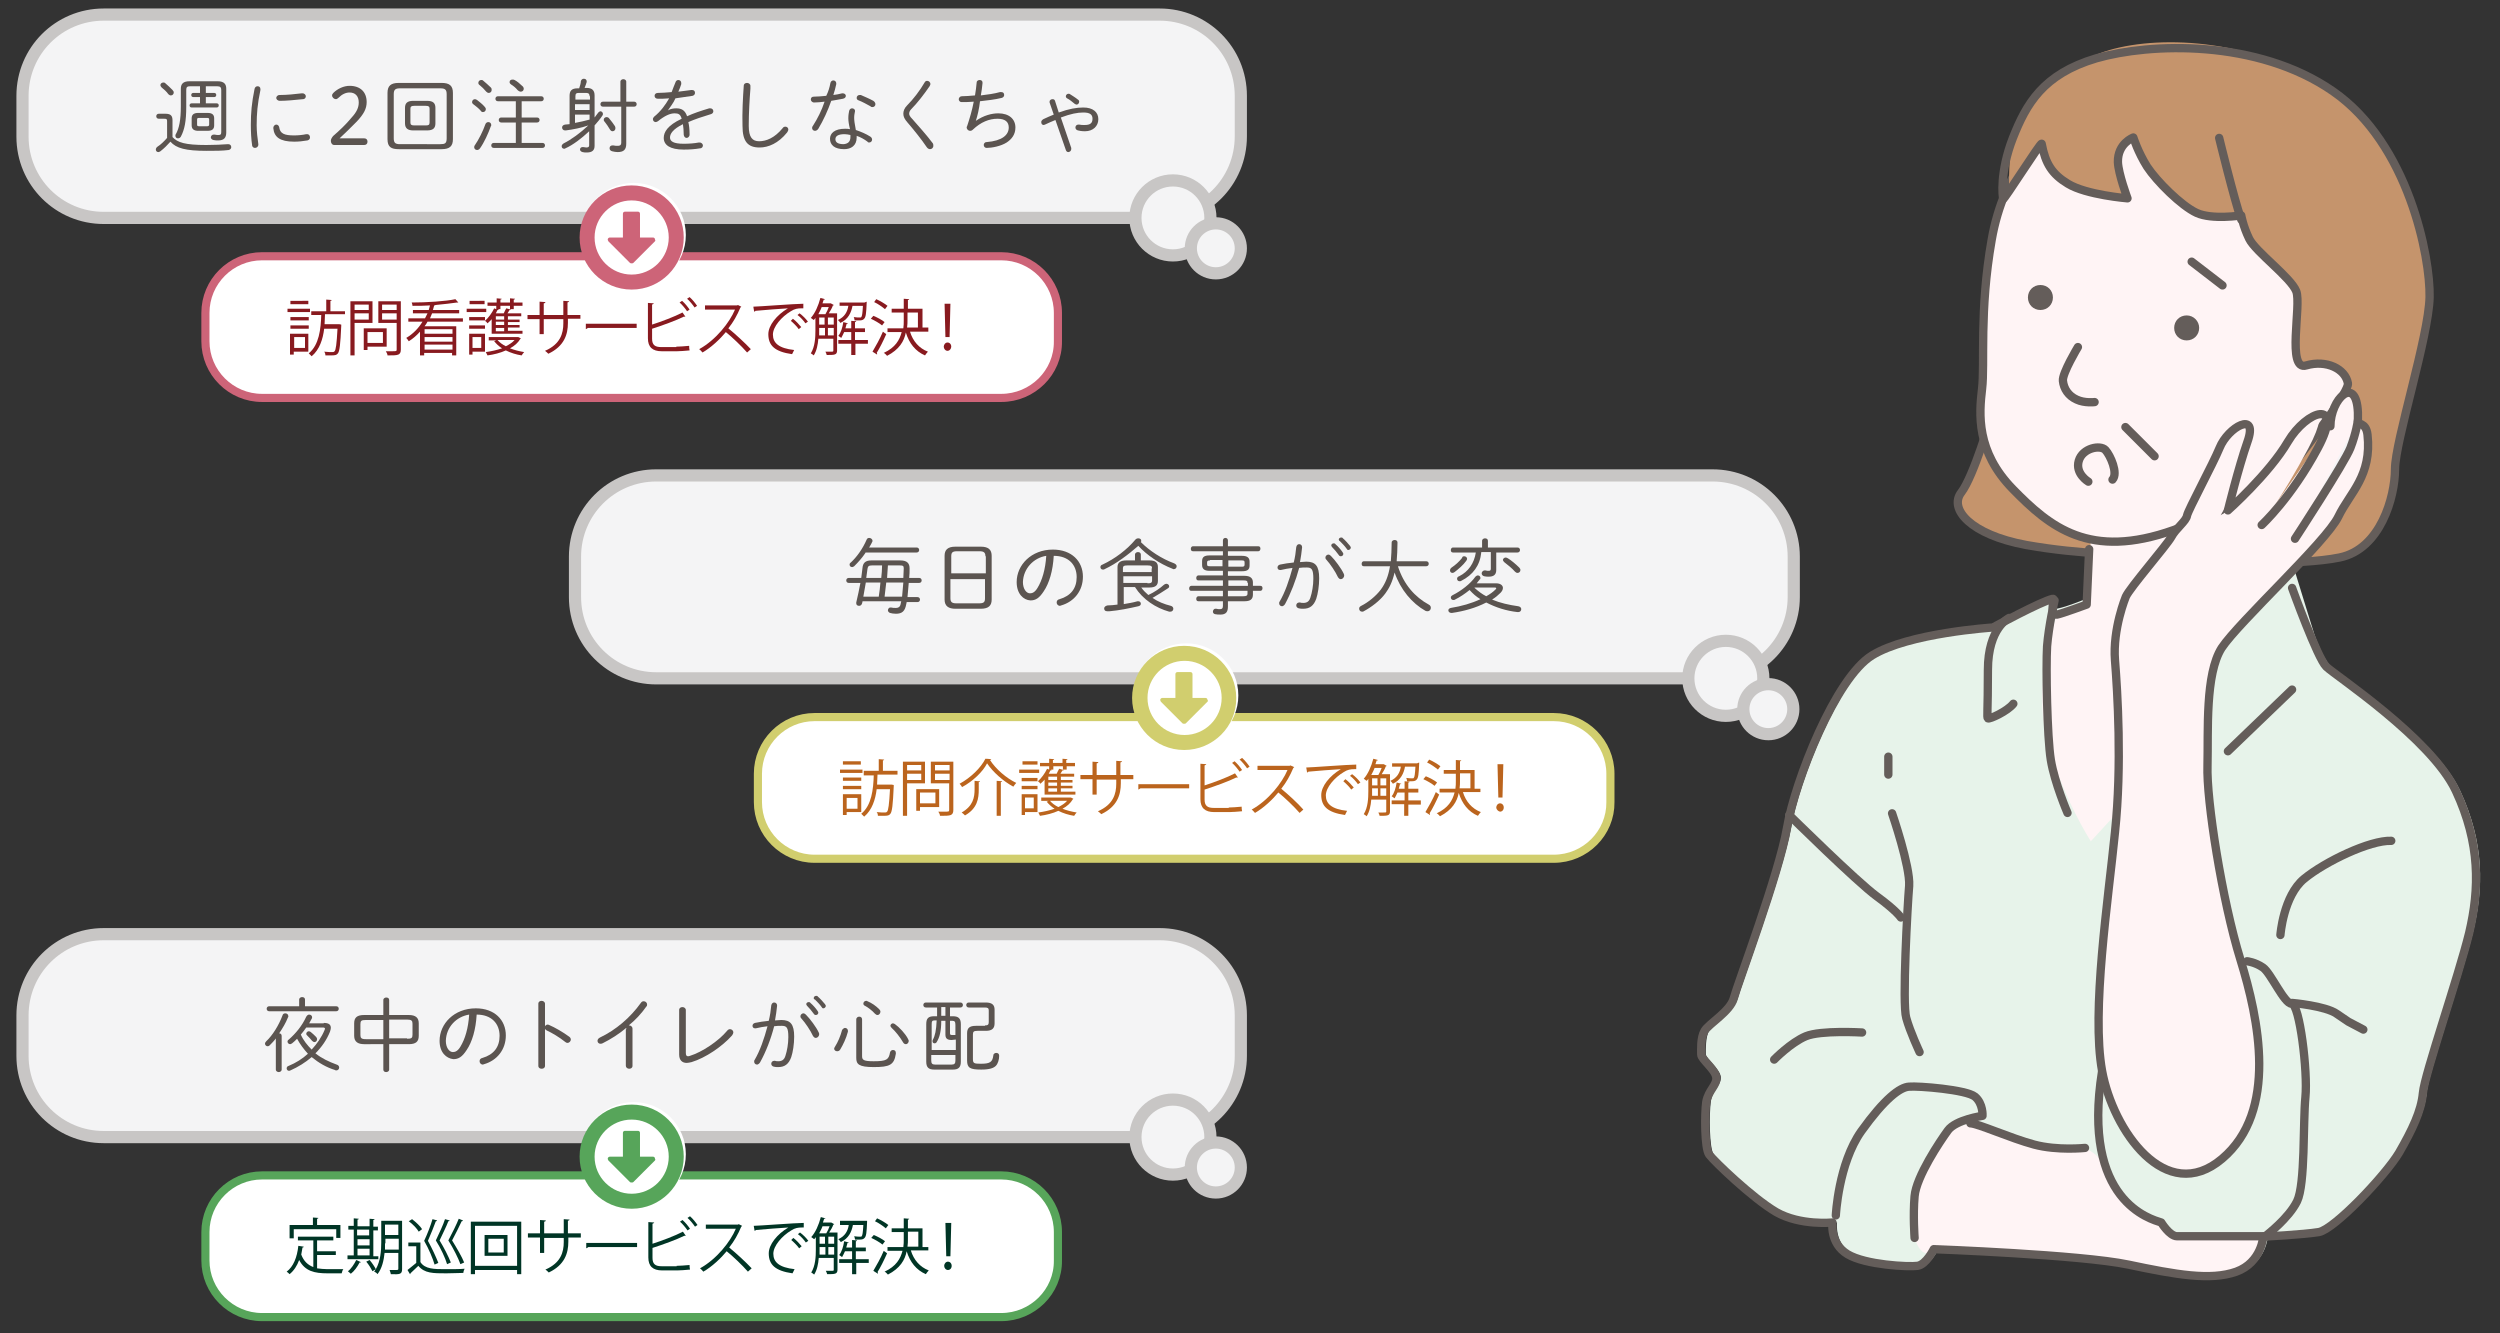
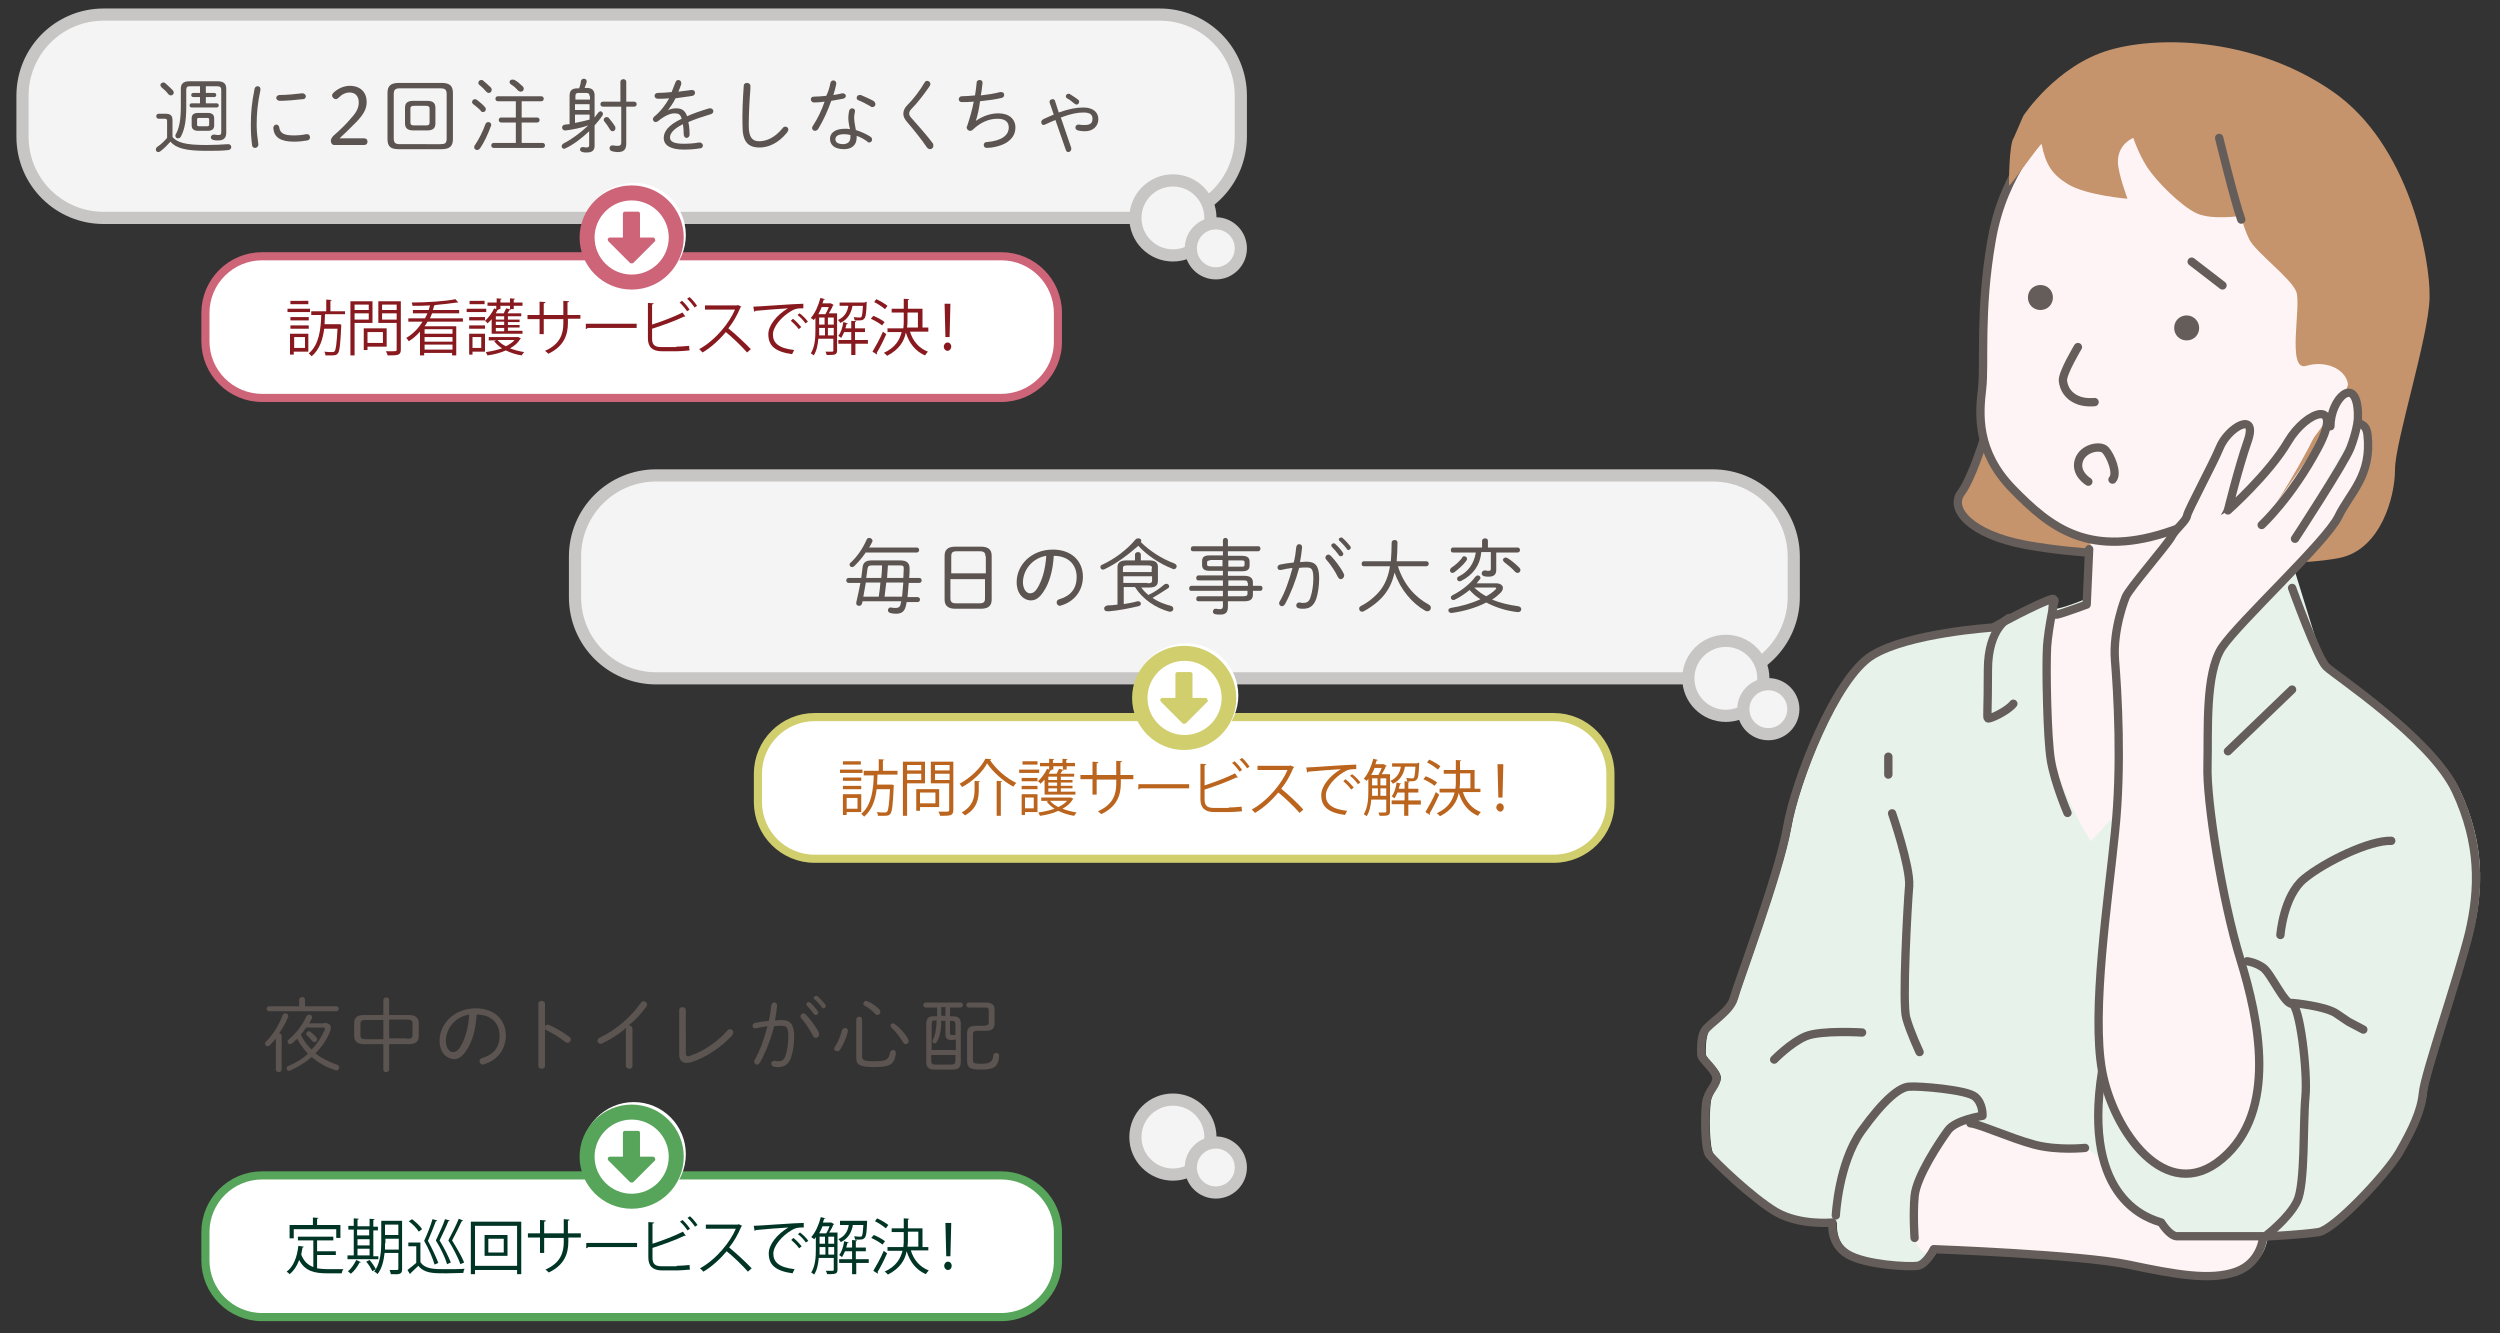
<svg xmlns="http://www.w3.org/2000/svg" version="1.1" id="レイヤー_1" x="0px" y="0px" viewBox="0 0 600 320" style="enable-background:new 0 0 600 320;" xml:space="preserve">
  <rect x="0" y="0" width="600" height="320" fill="#333333" stroke="none" />
  <style type="text/css">
	.st0{fill:#C5946C;}
	.st1{fill:none;stroke:#645D5A;stroke-width:1.998;stroke-linecap:round;stroke-linejoin:round;stroke-miterlimit:10;}
	.st2{fill:#E7F3EA;}
	.st3{fill:#FFF4F5;}
	.st4{fill:#645D5A;}
	.st5{fill:#F4F4F5;}
	.st6{fill:#F4F4F5;stroke:#C8C6C5;stroke-width:2.924;stroke-miterlimit:10;}
	.st7{fill:#FFFFFF;stroke:#57A55A;stroke-width:1.95;stroke-miterlimit:10;}
	.st8{fill:#5B5450;}
	.st9{fill:#003525;}
	.st10{fill:#FFFFFF;}
	.st11{fill:#57A55A;}
	.st12{fill:#FFFFFF;stroke:#CD6478;stroke-width:1.95;stroke-miterlimit:10;}
	.st13{fill:#881A1F;}
	.st14{fill:#CD6478;}
	.st15{fill:#FFFFFF;stroke:#D1CE6E;stroke-width:1.95;stroke-miterlimit:10;}
	.st16{fill:#BB641D;}
	.st17{fill:#D1CE6E;}
</style>
  <g>
    <path class="st0" d="M477.9,99.9c0,0-4.2,14.4-7.2,18.3c-3,3.9,2.1,10.1,15.6,12.6c13.6,2.4,24.9,2.2,24.9,2.2l-5.1-9.3L477.9,99.9   z" />
    <path class="st1" d="M477.9,99.9c0,0-4.2,14.4-7.2,18.3c-3,3.9,2.1,10.1,15.6,12.6c13.6,2.4,24.9,2.2,24.9,2.2l-5.1-9.3L477.9,99.9   z" />
    <path class="st2" d="M544.3,296.7c0,0-0.4,6.3-6.5,8.5c-6.1,2.2-14.5,0.7-25.9-1.7c-11.4-2.4-46.7-3.7-46.7-3.7s-1.8,3.7-3.9,4   c-2.1,0.3-12.5-0.1-16.8-2.8c-4.3-2.6-3.6-7.6-3.6-7.6s-7.6,0.8-13.5-2.5c-5.8-3.3-15-12.2-16.1-13.8s-1.1-9.7-0.7-12.7   c0.4-2.9,2.6-4,2.4-6c-0.3-1.9-3.6-4.3-3.6-5.4c0-1.1-0.1-4,0.8-5.7c1-1.7,6.1-4.7,6.9-7.8c0.8-3.1,10.8-29.9,12.8-41   c1.9-11.1,11.7-35.9,20.4-41.3c8.8-5.4,29.1-6.7,29.1-6.7s9-4.7,12.6-6.5c1.4-0.7,0.8,2.3,1.6,2.1c2.8-0.5,8.8-3.1,8.8-3.1v-11.3   l0-2.3c-7.6-1.7-13-6.7-18.2-12c-8.9-9.1-8.1-18.2-7.4-24.1c0.7-6-0.7-18.7,2.3-35.7c3-17,13.1-26.3,13.1-26.3l37.1-13.9l38.7,35.4   c0,0,1.3,44.1,0,47.7c-0.8,2.3-10.9,9.7-23.4,16.6l0.8,2.6l10,32.4c0,0,1.9,5.7,3.9,7.8c2,2,25.2,17.2,31.1,29.8   c5.9,12.6,5.7,23.5,3.1,34.1c-2.6,10.6-10.7,33.9-11.1,38.4c-0.4,4.4-2.6,8.9-5.7,14.3c-3.2,5.4-15.6,18.5-19.3,19.1   C553.8,296.2,544.3,296.7,544.3,296.7" />
    <path class="st3" d="M491.1,31.3c0,0-10.2,9.3-13.1,26.3c-3,17-1.6,29.8-2.3,35.7c-0.7,6-1.5,15,7.4,24.1c8.9,9.1,18.4,17,38.6,9.8   c20.2-7.2,43.9-23.2,45.2-26.8c1.3-3.6,0-47.7,0-47.7l-38.7-35.4L491.1,31.3z" />
    <path class="st3" d="M501.8,129.3l-1,15.8l-7.1,2.4c0,0-6,15.7-2.5,29.6s10.6,24.8,10.6,24.8l5.8-6.3l21.6-38.5l14.1-18.2   l-3.8-19.5C539.3,119.5,507.3,123.3,501.8,129.3z" />
    <path class="st3" d="M472.9,269.6c0,0-7.1,1.2-10.2,9.3c-3.2,8.2-5.2,12.1-3.2,18.2c2,6.1,4.6,2.7,4.6,2.7s41,2.6,46.7,3.7   s17.8,3.5,21.8,2.6c4-0.9,9.4-1.5,10.6-9.4l-20.7,0c0,0-4.2-4-5.8-4c-1.6-0.1-9.1-5.9-10.7-10.9c-1.6-4.9-5.6-6.2-5.6-6.2   s-7,1.1-17.2-2.5C472.9,269.6,472.9,269.6,472.9,269.6z" />
    <path class="st1" d="M491.1,31.3c0,0-10.2,9.3-13.1,26.3c-3,17-1.6,29.8-2.3,35.7c-0.7,6-1.5,15,7.4,24.1c8.9,9.1,18.4,17,38.6,9.8   c20.2-7.2,43.9-23.2,45.2-26.8c1.3-3.6,0-47.7,0-47.7l-38.7-35.4L491.1,31.3z" />
    <path class="st1" d="M472.9,269.6c1.7,0,9.7,3.6,15.3,5.1c5.6,1.5,12.2,0.8,12.2,0.8" />
    <path class="st1" d="M501.4,131.8l-0.6,13.3c0,0-6,2.2-7.1,2.4c-1.9,0.3-0.6-3.9-1-3.8c-2.8,0.6-14.4,6.9-14.4,6.9   s-20.3,1.3-29,6.7c-8.8,5.4-18.5,30.2-20.4,41.3c-1.9,11.1-12,37.9-12.8,41c-0.8,3.1-6,6.1-7,7.8c-1,1.7-0.8,4.6-0.8,5.7   c0,1.1,3.3,3.5,3.6,5.4c0.3,1.9-1.9,3.1-2.4,6c-0.4,2.9-0.4,11.1,0.7,12.6c1.1,1.5,10.3,10.4,16.1,13.8c5.8,3.3,13.5,2.5,13.5,2.5   s-0.7,5,3.6,7.6c4.3,2.6,14.7,3.1,16.8,2.8c2.1-0.3,3.9-4,3.9-4s35.3,1.3,46.7,3.7c11.4,2.4,19.7,3.9,25.9,1.7   c6.1-2.2,6.5-8.5,6.5-8.5h-20.7c-1.8,0-3.8-3.3-3.8-3.3c-2.4-0.8-19.2-5-14.2-36.3" />
    <line class="st1" x1="453.2" y1="181.6" x2="453.2" y2="185.9" />
    <path class="st1" d="M454.1,195.2c0,0,4.4,12.8,4.1,17.4c-0.4,4.6-1.7,28.4-0.7,31.7c0.9,3.3,3.2,8.2,3.2,8.2" />
    <path class="st1" d="M440.6,291.7c0,0,0.6-12.4,6.1-20.2c5.6-7.8,9.3-10.6,11.5-10.7c2.2-0.2,13.7,0.7,15.8,2.4   c2,1.7,1.8,4.6,1.8,4.6s-6.4,0.9-8.3,3.5c-1.9,2.6-7.6,11.1-8,15.8c-0.4,4.6,0,10,0,10" />
    <path class="st1" d="M550.1,141.1c0,0,6.1,16.9,8.2,18.9c2,2,25.2,17.2,31.1,29.8c5.9,12.6,5.7,23.5,3.2,34.1   c-2.6,10.6-10.7,33.9-11.1,38.4c-0.4,4.4-2.6,8.9-5.7,14.3c-3.2,5.4-15.6,18.5-19.3,19.1c-3.7,0.6-13.2,1.1-13.2,1.1" />
    <path class="st1" d="M547.3,224.4c0,0,0.7-9.4,5.7-13.5c5-4.1,15.8-9.3,20.9-9.1" />
    <line class="st1" x1="534.7" y1="180.3" x2="550.1" y2="165.5" />
    <path class="st1" d="M539.3,230.7c0,0,1.9,0.2,3.8,1.5c1.9,1.3,5.1,8.7,6.9,8.7c1.9,0,3.9,16.3,3.3,22.4c-0.6,6.1,0,20.9-2,25   c-2,4.1-7.4,8.2-7.4,8.2" />
    <path class="st1" d="M550.1,240.7c0,0,8,0.7,10.7,2.6l2.8,1.9l3.6,1.9" />
    <path class="st1" d="M425.8,254.3c0,0,4-4.1,7.6-5.6c3.6-1.5,13.5-0.9,13.5-0.9" />
-     <path class="st1" d="M429.4,195.6c0,0,16.2,16,21,19.5c4.8,3.5,5.8,5.1,5.8,5.1" />
    <path class="st1" d="M493.1,144.1c0,0-1.4,6-1.8,11c-0.3,5,0,21.8,0.9,27.3c0.9,5.5,4,12.7,4,12.7" />
    <path class="st1" d="M482.2,148.3c0,0-5.1,2.3-5.1,12.5c0,10.1-0.3,11.3,0,11.6c0.3,0.3,4.7-1.7,6.1-3.5" />
    <line class="st1" x1="526" y1="62.8" x2="533.4" y2="68.5" />
    <path class="st4" d="M492.7,71.4c0,1.7-1.3,3-3,3c-1.7,0-3-1.3-3-3c0-1.7,1.3-3,3-3C491.4,68.4,492.7,69.7,492.7,71.4" />
    <path class="st4" d="M527.8,78.7c0,1.7-1.3,3-3,3s-3-1.3-3-3c0-1.7,1.3-3,3-3S527.8,77.1,527.8,78.7" />
    <path class="st1" d="M498.7,83.3c0,0-3.8,6.3-3.6,8.1c0.2,1.9,1.3,3.6,3.3,4.5c1.9,0.9,4.3,0.6,4.3,0.6" />
    <path class="st1" d="M501.2,115.6c0,0-3.2-1.9-2.3-5c0.9-3.1,5.2-3.9,6.4-2.6c1.2,1.3,3.1,5.6,1.7,7.1" />
    <path class="st0" d="M485.6,27.8c0,0,7.9-12.1,20.7-15.8c12.8-3.7,35.5-2.6,53.6,10c18.2,12.6,23.4,39.9,23.2,49.4   c-0.2,9.5-8.3,34.6-8.3,41.3s-3.5,19.2-13.3,21.2c-9.8,2-30,1.2-30,1.2s32.6-39.4,32-43c-0.6-3.5-5.2-5.7-10-4.3   c-4.8,1.5-1.1-14.5-2.4-17.8c-1.3-3.3-9.8-9.5-11.3-12.6c-1.5-3.1-1.9-5.6-1.9-5.6s-7,1.1-10.7-0.6c-3.7-1.7-9.6-7.6-11.9-11.1   c-2.2-3.5-3.3-7-3.3-7s-3.8,1.4-3.7,5.9c0.1,2.8,2.3,8.7,2.3,8.7s-9.9-0.8-14.3-3.5c-3.8-2.3-5.4-4.8-6.3-9.6   c-0.1-0.6-7.8,10.5-7.8,9.9c-0.1-0.6,0-10.1,1.1-11.4" />
-     <path class="st1" d="M483.1,33.1c3.2-8.1,7.2-15.3,20-19.1c12.8-3.7,38.6-4.7,56.8,7.9c18.2,12.6,23.4,39.9,23.2,49.4   c-0.2,9.5-8.3,34.6-8.3,41.3s-3.5,19.2-13.3,21.2c-9.8,2-30,1.2-30,1.2s32.6-39.4,32-43c-0.6-3.5-5.2-5.7-10-4.3   c-4.8,1.5-1.1-14.5-2.4-17.8c-1.3-3.3-9.8-9.5-11.3-12.6c-1.5-3.1-1.9-5.6-1.9-5.6s-7,1.1-10.7-0.6c-3.7-1.7-9.6-7.6-11.9-11.1   c-2.2-3.5-3.3-7-3.3-7s-3.8,1.4-3.7,5.9c0.1,2.8,2.3,8.7,2.3,8.7s-9.9-0.8-14.3-3.5c-3.8-2.3-5.4-4.8-6.3-9.6   c-0.1-0.6-9.2,13.8-9.2,13.2C480.6,47.3,479.9,41.3,483.1,33.1z" />
    <path class="st3" d="M559.3,102.3c0-6.6,6.2-12.5,6.6-3.3c0,0.4,0,1.5,0,1.9c-0.2,1.3,1.9,0.2,2.3,3.4c1.1,9.9-4.2,13.9-7,19.7   c-2.9,6-23.9,25.3-28,31.5c-4,6.3-3.1,24.2-3.3,32.4c-0.3,8.2,3.4,28.2,7.8,42.4c4.4,14.2,9.1,36.4-4.4,47.8   c-13.5,11.4-26.2-6.8-28.8-21.1c-2.6-14.3,1.5-41.2,3.1-57.3c1.7-16.1,0.6-33.6,0-41.2c-0.6-7.6,0.2-11.8,0.2-11.8   c1-2.2,12.1-15.7,13.2-17.8c1.1-2.1,4.8-6.6,5-8c0.3-1.4,3.7-9.4,6.6-13.5c2.4-3.4,6.4-8.2,6.7-1.5s-6.7,18.4-6.7,18.4   s12-10.7,16.4-18.4c4.5-7.6,11.4-10.3,5,1.7c-6.4,12-11.3,18.3-11.3,18.3" />
    <path class="st1" d="M559.3,102.3c0-6.6,6.2-12.5,6.6-3.3c0,0.4,0,1.5,0,1.9c-0.2,1.3,1.9,0.2,2.3,3.4c1.1,9.9-4.2,13.9-7,19.7   c-2.9,6-23.9,25.3-28,31.5c-4,6.3-3.2,20-3.4,28.2c-0.3,8.2,3.5,32.4,7.9,46.6c4.4,14.2,9.1,36.4-4.4,47.8   c-13.5,11.4-26.2-6.8-28.8-21.1c-2.6-14.3,1.5-41.2,3.1-57.3c1.7-16.1,0.6-33.6,0-41.2c-0.6-7.6,2.6-15.3,2.6-15.3   c1-2.2,9.7-12.2,10.9-14.3c1.1-2.1,3.6-3.8,3.8-5.2c0.3-1.4,6.2-12.3,7.8-16.2c2-5,9.4-9.1,6.7-1.5c-2.2,6.3-4.7,16.5-4.7,16.5   s9.9-8.8,14.4-16.5c4.5-7.6,13.6-10.5,7.2,1.5c-6.4,12-13.5,18.5-13.5,18.5" />
    <path class="st5" d="M565.9,100.9c0,0-0.4,3-1.8,6.6c-1.4,3.6-13.3,21.8-13.3,21.8" />
    <path class="st1" d="M565.9,100.9c0,0-0.4,3-1.8,6.6c-1.4,3.6-13.3,21.8-13.3,21.8" />
    <path class="st1" d="M532.6,33.1c0,0,3.6,14.8,5.3,19.6" />
-     <line class="st1" x1="510.1" y1="102.5" x2="517.1" y2="109.5" />
  </g>
  <g>
-     <path class="st6" d="M278.3,272.9H24.9c-10.8,0-19.5-8.7-19.5-19.5v-9.7c0-10.8,8.7-19.5,19.5-19.5h253.4   c10.8,0,19.5,8.7,19.5,19.5v9.7C297.8,264.1,289.1,272.9,278.3,272.9z" />
    <path class="st7" d="M240.3,316.1H62.9c-7.5,0-13.6-6.1-13.6-13.6v-6.8c0-7.5,6.1-13.6,13.6-13.6h177.4c7.5,0,13.6,6.1,13.6,13.6   v6.8C254,310,247.8,316.1,240.3,316.1z" />
    <g>
      <path class="st8" d="M66.3,249.1c-0.5,0.7-1.1,1.3-1.6,1.8c-0.2,0.2-0.4,0.2-0.5,0.2c-0.3,0-0.6-0.3-0.6-0.6    c0-0.2,0.1-0.4,0.3-0.6c1.5-1.4,3-3.8,3.9-6.2c0.1-0.4,0.4-0.5,0.7-0.5c0.4,0,0.7,0.3,0.7,0.7c0,0.1,0,0.2-0.1,0.3    c-0.5,1.3-1.3,2.6-2.1,3.8c0.3,0,0.6,0.2,0.6,0.6v8.1c0,0.4-0.4,0.6-0.7,0.6s-0.7-0.2-0.7-0.6V249.1z M80.7,241.5    c0.4,0,0.6,0.3,0.6,0.6c0,0.3-0.2,0.6-0.6,0.6H64.6c-0.4,0-0.6-0.3-0.6-0.6c0-0.3,0.2-0.6,0.6-0.6h7.2v-1.6c0-0.4,0.4-0.6,0.7-0.6    c0.4,0,0.7,0.2,0.7,0.6v1.6H80.7z M77.7,245.5c1.2,0,1.7,0.4,1.7,1.2c0,0.3-0.1,0.5-0.2,0.9c-0.8,2-2,3.7-3.5,5.2    c1.5,1.2,3.2,2,5.1,2.7c0.4,0.1,0.6,0.4,0.6,0.7c0,0.4-0.3,0.7-0.7,0.7c-0.1,0-0.2,0-0.3-0.1c-2-0.6-3.9-1.7-5.6-3.1    c-1.5,1.3-3.3,2.4-5.1,3.2c-0.1,0-0.2,0.1-0.3,0.1c-0.4,0-0.6-0.3-0.6-0.6c0-0.2,0.1-0.5,0.5-0.6c1.7-0.7,3.3-1.7,4.6-2.9    c-1-1.1-1.9-2.3-2.6-3.6c-0.4,0.4-0.8,0.8-1.2,1.1c-0.2,0.1-0.3,0.2-0.5,0.2c-0.3,0-0.6-0.3-0.6-0.6c0-0.2,0.1-0.4,0.3-0.5    c1.7-1.5,3.2-3.3,4.2-5.5c0.2-0.3,0.4-0.5,0.7-0.5c0.4,0,0.7,0.3,0.7,0.6c0,0.1,0,0.3-0.1,0.4c-0.2,0.4-0.4,0.7-0.6,1.1H77.7z     M73.5,246.6c-0.4,0.6-0.8,1.1-1.3,1.7c0.6,1.4,1.6,2.6,2.6,3.6c1.3-1.4,2.4-3,3.1-4.7c0-0.1,0.1-0.2,0.1-0.3    c0-0.2-0.2-0.3-0.5-0.3H73.5z M75.9,248.9c0.1,0.2,0.2,0.3,0.2,0.5c0,0.4-0.3,0.7-0.6,0.7c-0.2,0-0.4-0.1-0.6-0.3    c-0.3-0.4-0.8-0.9-1.1-1.2c-0.2-0.2-0.3-0.3-0.3-0.5c0-0.3,0.3-0.6,0.6-0.6c0.2,0,0.4,0.1,0.5,0.2C75,248,75.5,248.5,75.9,248.9z" />
      <path class="st8" d="M87.4,250.6c-1.4,0-2.4-0.5-2.4-2v-3c0-1.4,0.7-2,2.4-2H92v-3.6c0-0.4,0.4-0.6,0.7-0.6c0.4,0,0.7,0.2,0.7,0.6    v3.6h4.7c1.7,0,2.4,0.7,2.4,2v3c0,1.4-0.7,2-2.4,2h-4.7v6.1c0,0.4-0.4,0.6-0.7,0.6c-0.4,0-0.7-0.2-0.7-0.6v-6.1H87.4z M92,249.3    v-4.5h-4.2c-1.1,0-1.3,0.2-1.3,1v2.6c0,0.7,0.2,1,1.3,1H92z M97.7,249.3c1.1,0,1.3-0.2,1.3-1v-2.6c0-0.7-0.2-1-1.3-1h-4.3v4.5    H97.7z" />
      <path class="st8" d="M105.5,249.8c0-4.1,3.5-7.8,8.7-7.8c4.5,0,7.2,2.8,7.2,6.5c0,3.4-2.1,6-5.2,6.9c-0.1,0-0.2,0.1-0.3,0.1    c-0.5,0-0.8-0.4-0.8-0.8c0-0.4,0.2-0.7,0.7-0.8c2.7-0.8,4.1-2.6,4.1-5.3c0-2.9-1.9-5.1-5.5-5.1c-0.2,3.6-1.1,6.6-2.4,8.5    c-1.1,1.7-2,2.2-3.2,2.2C107.1,254,105.5,252.6,105.5,249.8z M107,249.8c0,1.6,0.8,2.7,1.7,2.7c0.6,0,1.2-0.3,1.8-1.3    c1.1-1.8,1.9-4.4,2.1-7.7C109.5,244,107.1,246.5,107,249.8z" />
      <path class="st8" d="M130.8,246.3c0.1-0.2,0.4-0.4,0.6-0.4c0.1,0,0.2,0,0.4,0.1c1.4,0.6,3.3,1.7,4.8,2.8c0.3,0.2,0.4,0.5,0.4,0.7    c0,0.4-0.4,0.8-0.8,0.8c-0.2,0-0.4-0.1-0.5-0.2c-1.5-1.2-3.2-2.2-4.5-2.8c-0.2-0.1-0.3-0.2-0.4-0.4v8.9c0,0.5-0.4,0.7-0.8,0.7    c-0.4,0-0.8-0.2-0.8-0.7v-14.9c0-0.5,0.4-0.7,0.8-0.7c0.4,0,0.8,0.3,0.8,0.7V246.3z" />
      <path class="st8" d="M150.3,247c0-0.1,0-0.2,0-0.3c-1.8,1.5-3.7,2.7-5.7,3.7c-0.2,0.1-0.4,0.1-0.5,0.1c-0.4,0-0.7-0.3-0.7-0.7    c0-0.3,0.2-0.6,0.6-0.8c3.8-1.8,7.3-4.8,9.8-8.3c0.2-0.3,0.4-0.4,0.7-0.4c0.4,0,0.8,0.3,0.8,0.8c0,0.2,0,0.3-0.2,0.5    c-1.2,1.7-2.6,3.2-4.2,4.5h0.1c0.4,0,0.8,0.3,0.8,0.8v8.9c0,0.5-0.4,0.7-0.8,0.7s-0.8-0.3-0.8-0.7V247z" />
      <path class="st8" d="M164.6,252.7c0,0.6,0.2,0.8,0.5,0.8c0.1,0,0.3,0,0.5-0.1c2.9-0.9,6.8-3.5,8.9-6c0.2-0.3,0.5-0.4,0.7-0.4    c0.4,0,0.8,0.3,0.8,0.8c0,0.2-0.1,0.4-0.3,0.7c-2.4,2.7-6.4,5.4-9.7,6.4c-0.4,0.1-0.9,0.2-1.2,0.2c-1.1,0-1.8-0.7-1.8-2v-10.7    c0-0.5,0.4-0.7,0.8-0.7c0.4,0,0.8,0.3,0.8,0.7V252.7z" />
      <path class="st8" d="M182.4,255c-0.2,0.3-0.5,0.5-0.7,0.5c-0.4,0-0.7-0.3-0.7-0.7c0-0.1,0-0.3,0.1-0.4c1.3-2.2,2.3-5.1,3.1-8.1    c-1,0.1-1.9,0.3-2.8,0.5c-0.1,0-0.2,0-0.2,0c-0.4,0-0.6-0.3-0.6-0.6c0-0.3,0.2-0.6,0.6-0.7c1-0.2,2.1-0.4,3.3-0.5    c0.3-1.2,0.5-2.5,0.6-3.7c0.1-0.5,0.4-0.7,0.7-0.7c0.4,0,0.7,0.3,0.7,0.7v0.1c-0.1,1.2-0.3,2.3-0.5,3.5c0.5,0,1-0.1,1.5-0.1    c2.2,0,3.1,1,3.1,4c0,1.8-0.3,3.7-0.7,4.9c-0.6,1.7-1.6,2.4-3.1,2.4c-0.4,0-0.8,0-1.1-0.1c-0.4-0.1-0.6-0.4-0.6-0.7    c0-0.4,0.3-0.7,0.7-0.7c0,0,0.1,0,0.2,0c0.3,0.1,0.5,0.1,0.8,0.1c0.8,0,1.4-0.3,1.7-1.3c0.4-1.2,0.7-2.9,0.7-4.5    c0-2.3-0.4-2.7-1.6-2.7c-0.6,0-1.2,0-1.8,0.1C185,249.4,183.8,252.5,182.4,255z M196.5,247.8c0.1,0.2,0.1,0.3,0.1,0.4    c0,0.5-0.4,0.9-0.8,0.9c-0.3,0-0.5-0.2-0.7-0.5c-0.6-1.3-1.8-3.1-2.8-4.2c-0.2-0.2-0.2-0.4-0.2-0.5c0-0.4,0.4-0.7,0.7-0.7    c0.2,0,0.4,0.1,0.6,0.3C194.4,244.5,195.9,246.5,196.5,247.8z M193.5,241c0-0.3,0.3-0.5,0.6-0.5c0.1,0,0.3,0,0.4,0.2    c0.6,0.5,1.3,1.3,1.7,1.9c0.1,0.2,0.2,0.3,0.2,0.4c0,0.4-0.3,0.6-0.6,0.6c-0.2,0-0.4-0.1-0.5-0.3c-0.5-0.7-1.1-1.4-1.6-1.9    C193.6,241.3,193.5,241.1,193.5,241z M195.3,239.5c0-0.3,0.3-0.5,0.6-0.5c0.1,0,0.3,0,0.4,0.2c0.5,0.4,1.2,1.2,1.7,1.8    c0.1,0.2,0.2,0.3,0.2,0.4c0,0.3-0.3,0.6-0.6,0.6c-0.2,0-0.3-0.1-0.4-0.3c-0.4-0.6-1.2-1.4-1.6-1.8    C195.3,239.8,195.3,239.7,195.3,239.5z" />
      <path class="st8" d="M202.8,246.7c0.4,0,0.7,0.3,0.7,0.7c0,0.1,0,0.1,0,0.2c-0.4,1.6-1.2,3.2-1.8,4.2c-0.2,0.4-0.5,0.5-0.8,0.5    c-0.4,0-0.7-0.3-0.7-0.6c0-0.2,0.1-0.3,0.2-0.5c0.7-1.1,1.3-2.5,1.7-4C202.3,246.9,202.6,246.7,202.8,246.7z M206.9,253.5    c0,0.9,0.4,1.2,2.8,1.2c3.1,0,3.6-0.4,3.9-2.1c0.1-0.4,0.4-0.6,0.7-0.6c0.4,0,0.7,0.2,0.7,0.7c0,0.1,0,0.1,0,0.2    c-0.4,2.7-1.5,3.2-5.3,3.2c-3.6,0-4.2-0.7-4.2-2.2v-9.2c0-0.5,0.4-0.7,0.7-0.7c0.4,0,0.7,0.2,0.7,0.7V253.5z M211,242.2    c0.2,0.2,0.3,0.4,0.3,0.6c0,0.4-0.3,0.8-0.7,0.8c-0.2,0-0.4-0.1-0.6-0.3c-0.7-0.8-1.8-1.6-2.4-1.9c-0.3-0.1-0.4-0.4-0.4-0.5    c0-0.4,0.3-0.7,0.7-0.7c0.1,0,0.2,0,0.3,0.1C209.2,240.7,210.2,241.4,211,242.2z M217.9,249.3c0.1,0.2,0.2,0.4,0.2,0.5    c0,0.4-0.3,0.8-0.7,0.8c-0.2,0-0.5-0.1-0.7-0.5c-0.7-1.2-1.8-2.6-2.7-3.4c-0.2-0.2-0.3-0.4-0.3-0.5c0-0.3,0.3-0.6,0.6-0.6    c0.2,0,0.3,0.1,0.5,0.2C215.8,246.5,217.3,248.1,217.9,249.3z" />
      <path class="st8" d="M228.7,243.9c1.3,0,1.9,0.5,1.9,1.9v9c0,1.4-0.6,1.9-1.9,1.9h-4.5c-1.4,0-1.9-0.6-1.9-1.9v-9    c0-1.4,0.5-1.9,1.9-1.9h0.7v-2.1h-2.7c-0.4,0-0.6-0.3-0.6-0.6c0-0.3,0.2-0.6,0.6-0.6h8.3c0.4,0,0.6,0.3,0.6,0.6    c0,0.3-0.2,0.6-0.6,0.6H228v2.1H228.7z M229.3,249.5c-0.3,0-0.6,0.1-0.9,0.1c-1.1,0-1.5-0.4-1.5-1.3V245h-1c0,2.5-0.4,4-1.1,5.1    c-0.1,0.2-0.3,0.3-0.5,0.3c-0.3,0-0.5-0.2-0.5-0.5c0-0.1,0-0.2,0.1-0.4c0.5-0.9,0.8-2.2,0.9-4.6h-0.5c-0.6,0-0.7,0.2-0.7,1v6.1    h5.8V249.5z M228.4,255.5c0.7,0,0.9-0.3,0.9-1v-1.3h-5.8v1.3c0,0.7,0.2,1,0.9,1H228.4z M226.9,241.7h-1v2.1h1V241.7z M228,248    c0,0.3,0.1,0.4,0.5,0.4c0.2,0,0.5,0,0.8,0v-2.4c0-0.8-0.2-1-0.7-1H228V248z M236.4,246.1c0.7,0,0.9-0.2,0.9-0.8v-2.8    c0-0.5-0.2-0.7-0.9-0.7h-3.9c-0.4,0-0.6-0.3-0.6-0.6c0-0.3,0.2-0.6,0.6-0.6h4.1c1.5,0,2.1,0.6,2.1,1.7v3.3c0,1.2-0.6,1.8-2.1,1.8    h-2c-0.9,0-1.1,0.2-1.1,0.9v5.9c0,1,0.3,1.1,1.9,1.1c2.2,0,2.8-0.4,3-2c0-0.4,0.4-0.6,0.7-0.6c0.4,0,0.7,0.2,0.7,0.7    c0,0.9-0.3,1.9-0.8,2.4c-0.5,0.5-1.4,0.9-3.5,0.9c-2.7,0-3.4-0.4-3.4-2.2v-6.5c0-1.2,0.5-1.8,2.1-1.8H236.4z" />
    </g>
    <circle class="st6" cx="281.5" cy="272.9" r="9" />
    <circle class="st6" cx="291.8" cy="280.2" r="6" />
    <g>
      <path class="st9" d="M76.1,301.2v3.2c0.8,0.1,1.6,0.2,2.5,0.2c0.5,0,3.1,0,3.8,0c-0.2,0.2-0.3,0.7-0.4,1h-3.4    c-3.1,0-5.4-0.5-6.8-3.2c-0.5,1.4-1.3,2.6-2.3,3.4c-0.2-0.2-0.5-0.5-0.7-0.6c1.6-1.2,2.5-3.4,2.8-6.2l1.3,0.2    c0,0.1-0.1,0.2-0.3,0.2c-0.1,0.6-0.2,1.2-0.3,1.7c0.6,1.6,1.6,2.5,2.9,3v-6.4h-3.7v-0.9H80v0.9h-3.9v2.6h4.5v0.9H76.1z M70.5,295    v2.2h-1V294h5.6v-1.8l1.3,0.1c0,0.1-0.1,0.2-0.3,0.2v1.5h5.6v3.1h-1V295H70.5z" />
      <path class="st9" d="M90.8,301.3v0.9h-7.4v-0.9h1.5v-6.2h-1.3v-0.9h1.3v-1.8l1.2,0.1c0,0.1-0.1,0.2-0.3,0.2v1.6h2.9v-1.8l1.2,0.1    c0,0.1-0.1,0.2-0.3,0.2v1.6h1.1v0.9h-1.1v6.2H90.8z M86.6,302.9c0,0.1-0.1,0.1-0.3,0.1c-0.5,1-1.3,2.1-2.1,2.7    c-0.2-0.2-0.5-0.4-0.7-0.6c0.8-0.6,1.5-1.7,2-2.7L86.6,302.9z M88.6,295.1h-2.9v1.4h2.9V295.1z M85.8,297.4v1.5h2.9v-1.5H85.8z     M85.8,299.7v1.6h2.9v-1.6H85.8z M96.5,293v11.6c0,1.2-0.5,1.3-2.7,1.2c0-0.2-0.2-0.7-0.3-1c0.5,0,0.9,0,1.3,0    c0.7,0,0.8,0,0.8-0.3v-3.8h-3.3c-0.2,1.8-0.6,3.7-1.7,5.1c-0.1-0.2-0.5-0.5-0.8-0.6c0.1-0.2,0.3-0.4,0.4-0.6c0,0-0.7,0.4-0.8,0.5    c-0.3-0.6-0.9-1.6-1.5-2.3l0.8-0.4c0.6,0.7,1.2,1.6,1.5,2.2c1.1-1.9,1.3-4.4,1.3-6.4V293H96.5z M92.4,298.4c0,0.5,0,1,0,1.5h3.3    v-2.6h-3.2V298.4z M95.6,293.9h-3.2v2.5h3.2V293.9z" />
      <path class="st9" d="M100.9,298.1v4.8c1.1,1.7,3.3,1.7,6,1.7c1.6,0,3.5,0,4.6-0.1c-0.1,0.2-0.3,0.7-0.3,1c-1,0-2.6,0.1-4.1,0.1    c-3.2,0-5.2,0-6.7-1.8c-0.7,0.7-1.4,1.3-1.9,1.8c0,0.1,0,0.2-0.1,0.2l-0.6-1c0.6-0.5,1.4-1.1,2.1-1.7v-4H98v-0.9H100.9z     M98.9,292.6c0.9,0.7,2,1.7,2.4,2.4l-0.8,0.6c-0.4-0.7-1.4-1.8-2.4-2.5L98.9,292.6z M104.9,292.9c0,0.1-0.1,0.2-0.3,0.2    c-0.4,1.1-1.2,3.1-1.9,4.7c1,1.8,2,4,2.5,5.3l-0.9,0.4c-0.4-1.4-1.4-3.8-2.5-5.7c0.8-1.7,1.6-3.8,2-5.2L104.9,292.9z M107.9,292.9    c0,0.1-0.1,0.2-0.3,0.2c-0.4,1.1-1.4,3.1-2.1,4.6c1.1,1.8,2.2,4,2.7,5.3c-0.5,0.2-0.7,0.3-0.9,0.4c-0.4-1.4-1.5-3.8-2.7-5.7    c0.8-1.7,1.8-3.8,2.2-5.1L107.9,292.9z M111.1,292.9c0,0.1-0.1,0.2-0.3,0.2c-0.5,1.1-1.5,3.1-2.3,4.6c1.1,1.8,2.4,4,2.9,5.3    l-0.9,0.4c-0.5-1.4-1.7-3.8-2.9-5.7c0.9-1.7,2-3.9,2.5-5.2L111.1,292.9z" />
      <path class="st9" d="M113,293.2h12.1v12.6h-1v-1H114v1h-1V293.2z M114,303.8h10.1v-9.6H114V303.8z M116.3,296.4h5.5v5h-5.5V296.4z     M120.9,300.6v-3.3h-3.7v3.3H120.9z" />
      <path class="st9" d="M139.5,297h-3.1v1c0,2.8-0.9,5.6-4.7,7.4c-0.2-0.2-0.5-0.5-0.8-0.7c3.7-1.6,4.4-4.2,4.4-6.6v-1h-4.7v3.6h-1    V297h-2.9v-1h2.9v-3.2l1.4,0.1c0,0.1-0.1,0.3-0.4,0.3v2.8h4.7v-3.4l1.4,0.1c0,0.1-0.1,0.2-0.4,0.3v3h3.1V297z" />
      <path class="st9" d="M140.7,298.3h12.2v1h-11.7c-0.1,0.1-0.3,0.2-0.5,0.3L140.7,298.3z" />
      <path class="st9" d="M162.4,303.8c0.6,0,2.1-0.1,3.1-0.2c0,0.3,0,0.7,0.1,1.1c-1,0.1-2.4,0.2-3,0.2h-3.7c-2.2,0-3.3-1-3.3-3.1    v-8.5l1.4,0.1c0,0.1-0.1,0.2-0.4,0.3v4.8c2.2-0.7,5.4-1.9,7.3-2.9l0.7,1c0,0-0.1,0-0.2,0c-0.1,0-0.1,0-0.2,0    c-1.8,0.9-5.1,2.1-7.6,2.9v2.4c0,1.5,0.7,2,2.2,2H162.4z M163.8,292.8c0.7,0.6,1.4,1.5,1.8,2.1l-0.6,0.4c-0.4-0.6-1.2-1.6-1.8-2.1    L163.8,292.8z M165.6,291.9c0.7,0.6,1.4,1.5,1.8,2.1l-0.6,0.4c-0.4-0.6-1.2-1.6-1.8-2.1L165.6,291.9z" />
      <path class="st9" d="M178.1,294.2c0,0.1-0.1,0.1-0.2,0.2c-0.8,1.9-1.7,3.5-2.9,5c1.6,1.3,4,3.5,5.4,5l-0.9,0.8    c-1.3-1.5-3.6-3.7-5.1-4.9c-1.3,1.6-3.5,3.7-5.6,4.9c-0.2-0.2-0.5-0.6-0.8-0.8c4-2.2,7.3-6.4,8.6-9.5h-7.2v-1h7.7l0.2-0.1    L178.1,294.2z" />
      <path class="st9" d="M180.9,294.2c1.1,0,10.1-0.7,12-0.7l0,1.1c-0.2,0-0.4,0-0.5,0c-0.8,0-1.6,0.1-2.5,0.7    c-2.2,1.3-4.3,3.7-4.3,5.6c0,2,1.4,3.3,5.1,3.7l-0.5,1c-4.2-0.6-5.7-2.1-5.7-4.8c0-2.1,2-4.6,4.7-6.2c-1.6,0.1-5.9,0.4-7.8,0.6    c0,0.1-0.2,0.2-0.3,0.2L180.9,294.2z M190.4,297.1c0.7,0.5,1.5,1.4,2,2l-0.6,0.5c-0.4-0.6-1.3-1.5-1.9-2L190.4,297.1z M192,295.8    c0.7,0.5,1.6,1.4,2,2l-0.6,0.4c-0.4-0.6-1.2-1.5-1.9-2L192,295.8z" />
      <path class="st9" d="M201,296v8.7c0,1.1-0.6,1.1-2.5,1.1c0-0.2-0.2-0.6-0.3-0.8c0.5,0,0.9,0,1.2,0c0.7,0,0.7,0,0.7-0.3v-2.8h-3.6    c-0.1,1.4-0.4,2.9-1.1,4c-0.1-0.1-0.5-0.4-0.7-0.5c1-1.6,1.1-3.8,1.1-5.5v-3c-0.1,0.2-0.3,0.4-0.4,0.5c-0.2-0.1-0.5-0.4-0.7-0.5    c1-1.1,1.8-2.9,2.3-4.8l1.1,0.3c0,0.1-0.1,0.1-0.3,0.1c-0.1,0.3-0.2,0.6-0.3,0.9h1.9l0.1,0l0.7,0.4c0,0.1-0.1,0.1-0.2,0.1    c-0.2,0.6-0.6,1.3-1,1.9H201z M198.3,296c0.3-0.5,0.6-1.1,0.8-1.7h-1.7c-0.2,0.6-0.5,1.1-0.8,1.7H198.3z M196.7,299.3v0.7    c0,0.4,0,0.7,0,1.1h1.4v-1.8H196.7z M196.7,296.8v1.7h1.3v-1.7H196.7z M198.8,296.8v1.7h1.4v-1.7H198.8z M198.8,301.1h1.4v-1.8    h-1.4V301.1z M208.1,293c0,0.1,0,0.2,0,0.3c-0.1,2.5-0.2,3.4-0.6,3.8c-0.2,0.2-0.4,0.4-1.1,0.4c-0.3,0-0.8,0-1.2,0    c0-0.2-0.1-0.6-0.2-0.8c0.6,0.1,1.2,0.1,1.4,0.1c0.2,0,0.4,0,0.4-0.1c0.2-0.2,0.3-0.9,0.4-2.7h-2.5c-0.3,1.6-1,3.2-2.9,4.1    c-0.1-0.2-0.4-0.5-0.6-0.7c1.6-0.7,2.3-2,2.5-3.4h-2.1V293h5.8l0.2,0L208.1,293z M208.5,302.2v0.9h-3v2.7h-1v-2.7h-3.1v-0.9h3.1    v-1.9h-1.7c-0.2,0.5-0.5,1-0.7,1.4c-0.2-0.1-0.5-0.4-0.7-0.5c0.6-0.7,1-2,1.2-3.3l1.1,0.3c0,0.1-0.1,0.1-0.3,0.1    c-0.1,0.4-0.2,0.7-0.3,1.1h1.4v-1.8l1.2,0.1c0,0.1-0.1,0.2-0.3,0.2v1.5h2.4v0.9h-2.4v1.9H208.5z" />
      <path class="st9" d="M209.7,296.4c1,0.4,2.1,1,2.7,1.5l-0.6,0.8c-0.6-0.5-1.8-1.2-2.7-1.6L209.7,296.4z M209.6,305    c0.7-1.2,1.8-3.1,2.5-4.8l0.8,0.6c-0.7,1.6-1.6,3.4-2.3,4.5c0.1,0.1,0.1,0.1,0.1,0.2s0,0.1,0,0.2L209.6,305z M210.5,292.4    c0.9,0.4,2.1,1.1,2.7,1.6l-0.6,0.8c-0.6-0.5-1.7-1.3-2.6-1.7L210.5,292.4z M222.8,300.1h-4.2c0.7,2.3,2.2,4,4.3,4.8    c-0.2,0.2-0.5,0.6-0.7,0.9c-2.3-1-3.8-2.9-4.6-5.5c-0.4,2.1-1.6,4.1-4.5,5.6c-0.2-0.2-0.5-0.6-0.8-0.7c2.8-1.3,3.8-3.1,4.3-5h-3.6    v-0.9h3.8c0.1-0.6,0.1-1.3,0.1-1.9v-1.7H214v-0.9h2.9v-2.4l1.3,0.1c0,0.1-0.1,0.2-0.3,0.2v2.1h3.5v4.5h1.4V300.1z M217.9,295.6    v1.7c0,0.6,0,1.3-0.1,1.9h2.6v-3.6H217.9z" />
      <path class="st9" d="M226.6,303.8c0-0.5,0.4-1,0.9-1s0.9,0.4,0.9,1s-0.4,1-0.9,1C227,304.8,226.6,304.3,226.6,303.8z M227.1,301.5    l-0.2-8h1.4l-0.2,8H227.1z" />
    </g>
    <circle class="st10" cx="152.1" cy="277" r="12.5" />
    <g>
      <path class="st11" d="M151.6,290.1c-6.9,0-12.5-5.6-12.5-12.5c0-6.9,5.6-12.5,12.5-12.5c6.9,0,12.5,5.6,12.5,12.5    C164.1,284.5,158.5,290.1,151.6,290.1z M142.7,277.6c0,4.9,4,8.9,8.9,8.9s8.9-4,8.9-8.9c0-4.9-4-8.9-8.9-8.9    S142.7,272.7,142.7,277.6z M157.2,278.5l-5.2,5.2c-0.1,0.1-0.2,0.1-0.4,0.1s-0.3,0-0.4-0.1l-5.2-5.2c-0.1-0.2-0.2-0.4-0.1-0.6    c0.1-0.2,0.3-0.3,0.5-0.3h3.1v-5.7c0-0.3,0.2-0.5,0.5-0.5h3.1c0.3,0,0.5,0.2,0.5,0.5v5.7h3.1c0.3,0,0.5,0.2,0.5,0.5    C157.3,278.2,157.3,278.4,157.2,278.5z" />
    </g>
  </g>
  <g>
    <path class="st6" d="M278.3,52.3H24.9c-10.8,0-19.5-8.7-19.5-19.5V23c0-10.8,8.7-19.5,19.5-19.5h253.4c10.8,0,19.5,8.7,19.5,19.5   v9.7C297.8,43.6,289.1,52.3,278.3,52.3z" />
    <path class="st12" d="M240.3,95.5H62.9c-7.5,0-13.6-6.1-13.6-13.6v-6.8c0-7.5,6.1-13.6,13.6-13.6h177.4c7.5,0,13.6,6.1,13.6,13.6   v6.8C254,89.4,247.8,95.5,240.3,95.5z" />
    <g>
      <path class="st8" d="M41.4,32.9c1.2,1.3,3,1.9,8.1,1.9c2.1,0,3.7-0.1,5.2-0.2h0.1c0.4,0,0.7,0.3,0.7,0.7c0,0.3-0.2,0.6-0.6,0.7    c-1.6,0.2-3.2,0.2-5.3,0.2c-5,0-7.3-0.6-8.7-2.2c-0.7,0.8-1.5,1.6-2.4,2.3c-0.2,0.1-0.3,0.2-0.5,0.2c-0.4,0-0.6-0.3-0.6-0.6    c0-0.2,0.1-0.5,0.4-0.7c0.8-0.5,1.6-1.3,2.3-2.1v-4c0-0.5-0.1-0.6-0.7-0.6h-1.3c-0.4,0-0.6-0.3-0.6-0.6s0.2-0.6,0.6-0.6h1.6    c1.3,0,1.7,0.5,1.7,1.6V32.9z M41.4,21.6c0.2,0.2,0.3,0.4,0.3,0.6c0,0.4-0.3,0.7-0.7,0.7c-0.2,0-0.4-0.1-0.6-0.3    c-0.4-0.6-1.1-1.2-1.6-1.6c-0.2-0.2-0.3-0.4-0.3-0.6c0-0.3,0.3-0.6,0.7-0.6c0.2,0,0.3,0,0.5,0.2C40.2,20.4,40.9,21.1,41.4,21.6z     M45.7,20.7c-0.8,0-1,0.2-1,0.9v4c0,3.5-0.4,5.5-1.3,7.2c-0.2,0.3-0.4,0.4-0.7,0.4c-0.3,0-0.6-0.2-0.6-0.6c0-0.1,0-0.3,0.1-0.4    c0.8-1.4,1.2-3.4,1.2-6.7v-4.2c0-1.1,0.5-1.8,2.1-1.8h6.7c1.6,0,2.1,0.7,2.1,1.8v10.5c0,1.2-0.5,1.9-1.9,1.9c-0.4,0-0.8,0-1.2-0.1    c-0.4-0.1-0.6-0.4-0.6-0.6c0-0.4,0.3-0.7,0.7-0.7c0,0,0.1,0,0.2,0c0.4,0.1,0.7,0.1,0.9,0.1c0.5,0,0.7-0.1,0.7-0.7V21.6    c0-0.6-0.2-0.9-1-0.9h-2.7v1.6h2c0.4,0,0.5,0.3,0.5,0.5c0,0.3-0.2,0.5-0.5,0.5h-2v1.5h2.6c0.4,0,0.5,0.3,0.5,0.5    c0,0.3-0.2,0.5-0.5,0.5h-6c-0.4,0-0.5-0.3-0.5-0.5c0-0.3,0.2-0.5,0.5-0.5H48v-1.5h-1.6c-0.4,0-0.5-0.3-0.5-0.5    c0-0.3,0.2-0.5,0.5-0.5H48v-1.6H45.7z M47.6,31.4c-0.9,0-1.6-0.3-1.6-1.3v-1.7c0-0.8,0.4-1.3,1.6-1.3h2.2c1.2,0,1.6,0.5,1.6,1.3    v1.7c0,0.8-0.4,1.3-1.6,1.3H47.6z M49.7,30.3c0.3,0,0.5-0.1,0.5-0.4v-1.2c0-0.3-0.1-0.4-0.5-0.4h-1.9c-0.4,0-0.5,0.1-0.5,0.4v1.2    c0,0.3,0.1,0.4,0.5,0.4H49.7z" />
      <path class="st8" d="M61.8,20.7c0.4,0,0.7,0.2,0.7,0.7c0,0.1,0,0.1,0,0.2c-0.7,3.3-0.9,5.7-0.9,8.5c0,1.4,0.2,3.2,0.4,4.5v0.1    c0,0.5-0.4,0.8-0.8,0.8c-0.3,0-0.7-0.2-0.7-0.7c-0.2-1.2-0.3-3.2-0.3-4.8c0-2.9,0.2-5.3,0.9-8.7C61.2,20.9,61.5,20.7,61.8,20.7z     M70.6,32.5c0.9,0,2-0.1,2.9-0.3c0.1,0,0.1,0,0.2,0c0.5,0,0.7,0.4,0.7,0.8c0,0.3-0.2,0.6-0.6,0.7c-1.1,0.2-2.2,0.3-3.2,0.3    c-3.4,0-4.8-1.1-5-3.2v-0.1c0-0.5,0.4-0.8,0.7-0.8c0.3,0,0.6,0.2,0.7,0.6C67.2,32.1,68.3,32.5,70.6,32.5z M72.6,22.4    c0.5,0,0.8,0.4,0.8,0.7c0,0.3-0.2,0.7-0.7,0.7c-1.8,0.2-4.1,0.4-5.5,0.4c-0.6,0-0.9-0.4-0.9-0.7s0.3-0.7,0.8-0.7    c1.8,0,3.6-0.2,5.3-0.4H72.6z" />
      <path class="st8" d="M87.4,33.2c0.5,0,0.8,0.3,0.8,0.8s-0.3,0.8-0.8,0.8h-7.2c-0.5,0-0.8-0.5-0.8-1c0-0.4,0.3-0.9,0.6-1.2    c1.5-1.3,3-2.7,4.4-4.4c1.2-1.3,1.7-2.4,1.7-3.6c0-1.6-0.9-2.4-2.2-2.4c-0.9,0-1.8,0.4-2.7,1.3c-0.2,0.2-0.4,0.3-0.6,0.3    c-0.4,0-0.9-0.4-0.9-0.9c0-0.2,0.1-0.4,0.3-0.6c1-1,2.5-1.7,3.9-1.7c2.6,0,4.1,1.5,4.1,3.9c0,1.6-0.7,2.9-2.4,4.7    c-1.6,1.6-2.9,2.9-4.1,4H87.4z" />
      <path class="st8" d="M95.7,35.8c-1.8,0-2.7-0.5-2.7-2.4V22.3c0-1.7,0.8-2.4,2.7-2.4H106c1.9,0,2.7,0.7,2.7,2.4v11.1    c0,1.7-0.8,2.4-2.7,2.4H95.7z M105.7,34.6c1.1,0,1.5-0.2,1.5-1.4V22.6c0-1.1-0.4-1.4-1.5-1.4H96c-1.1,0-1.5,0.3-1.5,1.4v10.6    c0,1.1,0.4,1.4,1.5,1.4H105.7z M99.2,31.3c-1.2,0-2-0.4-2-1.7v-3.7c0-1.1,0.5-1.7,2-1.7h3.3c1.5,0,2,0.6,2,1.7v3.7    c0,1.1-0.5,1.7-2,1.7H99.2z M102.2,30.1c0.6,0,0.9-0.1,0.9-0.7v-3.3c0-0.5-0.2-0.7-0.9-0.7h-2.8c-0.7,0-0.9,0.2-0.9,0.7v3.3    c0,0.5,0.2,0.7,0.9,0.7H102.2z" />
      <path class="st8" d="M116.3,25.6c0.2,0.2,0.3,0.4,0.3,0.6c0,0.4-0.3,0.7-0.7,0.7c-0.2,0-0.4-0.1-0.5-0.3c-0.5-0.6-1.3-1.2-1.7-1.5    c-0.3-0.2-0.4-0.4-0.4-0.6c0-0.4,0.3-0.7,0.7-0.7c0.2,0,0.3,0.1,0.5,0.2C115,24.4,115.8,25,116.3,25.6z M117.2,29.3    c0.4,0,0.7,0.3,0.7,0.7c0,0.1,0,0.2-0.1,0.3c-0.6,1.7-1.6,3.9-2.6,5.3c-0.2,0.3-0.5,0.4-0.7,0.4c-0.4,0-0.7-0.3-0.7-0.7    c0-0.2,0.1-0.4,0.2-0.5c0.9-1.3,1.9-3.3,2.5-5C116.6,29.5,116.9,29.3,117.2,29.3z M117.8,21c0.2,0.2,0.2,0.4,0.2,0.6    c0,0.4-0.3,0.7-0.7,0.7c-0.2,0-0.4-0.1-0.6-0.3c-0.5-0.6-1.1-1.2-1.5-1.5c-0.3-0.2-0.4-0.4-0.4-0.6c0-0.4,0.3-0.7,0.7-0.7    c0.1,0,0.3,0,0.4,0.1C116.5,19.8,117.3,20.5,117.8,21z M119.5,24.3c-0.4,0-0.6-0.3-0.6-0.6s0.2-0.6,0.6-0.6h10.4    c0.4,0,0.6,0.3,0.6,0.6s-0.2,0.6-0.6,0.6h-4.7v3.9h3.7c0.4,0,0.6,0.3,0.6,0.6s-0.2,0.6-0.6,0.6h-3.7v4.9h5c0.4,0,0.6,0.3,0.6,0.6    s-0.2,0.6-0.6,0.6h-11.7c-0.4,0-0.6-0.3-0.6-0.6s0.2-0.6,0.6-0.6h5.3v-4.9h-3.5c-0.4,0-0.6-0.3-0.6-0.6s0.2-0.6,0.6-0.6h3.5v-3.9    H119.5z M125.3,20.6c0.3,0.2,0.4,0.5,0.4,0.7c0,0.4-0.3,0.7-0.7,0.7c-0.2,0-0.5-0.1-0.8-0.4c-0.4-0.5-1-1-1.5-1.3    c-0.3-0.2-0.4-0.4-0.4-0.6c0-0.4,0.3-0.6,0.7-0.6c0.2,0,0.3,0,0.5,0.1C124.1,19.5,124.8,20.1,125.3,20.6z" />
      <path class="st8" d="M142.7,28.2c0.3-0.4,0.6-0.8,0.9-1.2c0.2-0.2,0.4-0.3,0.5-0.3c0.3,0,0.6,0.3,0.6,0.6c0,0.1,0,0.3-0.1,0.4    c-0.5,0.8-1.2,1.6-1.9,2.4V35c0,1.1-0.6,1.6-1.9,1.6c-0.3,0-0.7,0-1-0.1c-0.4-0.1-0.6-0.4-0.6-0.6c0-0.3,0.2-0.6,0.6-0.6    c0,0,0.1,0,0.2,0c0.2,0,0.5,0.1,0.7,0.1c0.4,0,0.7-0.1,0.7-0.5v-1.6l0-1.8c-1.8,1.7-3.9,3.3-5.7,4.1c-0.1,0.1-0.2,0.1-0.3,0.1    c-0.4,0-0.6-0.3-0.6-0.6c0-0.3,0.2-0.5,0.5-0.7c1.8-0.9,4-2.5,5.9-4.3c-1.7,0.6-3.8,1-5.4,1.2h-0.2c-0.4,0-0.7-0.3-0.7-0.7    c0-0.3,0.2-0.6,0.7-0.7c0.4,0,0.7-0.1,1.1-0.1v-6.8c0-1.2,0.5-1.8,1.9-1.8h0.4c0.2-0.6,0.4-1.2,0.4-1.7c0.1-0.4,0.4-0.6,0.7-0.6    c0.4,0,0.7,0.2,0.7,0.6c0,0.1,0,0.1,0,0.2c-0.1,0.4-0.3,0.9-0.5,1.4h0.5c1.3,0,1.9,0.6,1.9,1.8V28.2z M141.5,23.1    c0-0.5-0.2-0.8-0.8-0.8h-1.8c-0.6,0-0.8,0.2-0.8,0.8v0.8h3.5V23.1z M138,26.4h3.5V25H138V26.4z M141.5,27.5H138v2    c1.2-0.2,2.3-0.5,3.5-0.8V27.5z M144.7,25.6c-0.4,0-0.6-0.3-0.6-0.6c0-0.3,0.2-0.6,0.6-0.6h4.2v-4.8c0-0.4,0.4-0.6,0.7-0.6    s0.7,0.2,0.7,0.6v4.8h1.9c0.4,0,0.6,0.3,0.6,0.6c0,0.3-0.2,0.6-0.6,0.6h-1.9v8.9c0,1.5-0.7,2-2.1,2c-0.4,0-0.9-0.1-1.3-0.2    c-0.4-0.1-0.6-0.4-0.6-0.7c0-0.4,0.2-0.7,0.7-0.7c0.1,0,0.1,0,0.2,0c0.4,0.1,0.7,0.1,1.1,0.1c0.5,0,0.8-0.2,0.8-0.7v-8.7H144.7z     M147.6,30.3c0.1,0.2,0.1,0.4,0.1,0.5c0,0.4-0.3,0.7-0.7,0.7c-0.2,0-0.4-0.1-0.6-0.4c-0.4-0.7-0.9-1.4-1.3-1.9    c-0.2-0.2-0.2-0.3-0.2-0.5c0-0.3,0.3-0.6,0.7-0.6c0.2,0,0.4,0.1,0.5,0.2C146.7,29,147.2,29.7,147.6,30.3z" />
      <path class="st8" d="M160.3,26.5c0.6-0.4,1.4-0.5,2-0.5c1.2,0,2.1,0.4,2.6,1.9c1.5-0.7,3.3-1.3,5.3-1.9c0.1,0,0.2,0,0.3,0    c0.4,0,0.7,0.3,0.7,0.7c0,0.3-0.2,0.6-0.6,0.7c-2,0.6-3.8,1.2-5.4,1.9c0.2,0.8,0.3,1.8,0.3,3v0c0,0.5-0.4,0.8-0.7,0.8    c-0.3,0-0.6-0.2-0.7-0.7c0-1.1-0.1-1.9-0.2-2.6c-2.4,1.2-3.1,2.3-3.1,3.2s0.8,1.5,3.3,1.5c1.3,0,2.6-0.1,3.6-0.3    c0.1,0,0.2,0,0.2,0c0.5,0,0.8,0.4,0.8,0.7c0,0.3-0.2,0.7-0.7,0.7c-1.2,0.2-2.4,0.3-3.9,0.3c-3.3,0-4.8-1.1-4.8-2.8    c0-1.4,0.9-3,4.3-4.6c-0.3-1.1-0.8-1.3-1.7-1.3c-1.1,0-2.4,0.6-4,1.9c-0.2,0.1-0.4,0.2-0.5,0.2c-0.4,0-0.7-0.3-0.7-0.7    c0-0.2,0.1-0.4,0.3-0.6c1.5-1.2,2.7-2.8,3.6-4.4c-1,0.1-1.9,0.1-2.7,0.1c-0.5,0-0.8-0.3-0.8-0.7c0-0.4,0.3-0.7,0.8-0.7    c1,0,2.1-0.1,3.3-0.2c0.3-0.8,0.6-1.6,0.9-2.3c0.1-0.4,0.4-0.6,0.7-0.6c0.4,0,0.7,0.3,0.7,0.7c0,0.1,0,0.2,0,0.3    c-0.2,0.6-0.4,1.2-0.7,1.8c1.1-0.1,2.1-0.3,3.1-0.4c0.1,0,0.1,0,0.2,0c0.5,0,0.7,0.3,0.7,0.7c0,0.3-0.2,0.6-0.6,0.7    c-1.2,0.2-2.7,0.4-4.1,0.6C161.7,24.6,160.9,25.6,160.3,26.5L160.3,26.5z" />
      <path class="st8" d="M178.5,20.6c0-0.5,0.4-0.7,0.8-0.7c0.4,0,0.8,0.3,0.8,0.7c0,0.2,0,0.5,0,0.7c-0.2,2.5-0.4,5.8-0.4,8.9    c0,2.8,0.9,3.7,2.5,3.7c1.7,0,3.7-0.8,5.6-3.1c0.2-0.3,0.4-0.4,0.7-0.4c0.4,0,0.7,0.3,0.7,0.7c0,0.2-0.1,0.4-0.3,0.7    c-2.1,2.6-4.5,3.6-6.6,3.6c-2.8,0-4.1-1.4-4.1-5.2C178.1,27.1,178.3,23.4,178.5,20.6z" />
      <path class="st8" d="M199.3,19.9c0.1-0.4,0.4-0.6,0.7-0.6c0.4,0,0.7,0.3,0.7,0.7c0,0.1,0,0.1,0,0.2c-0.2,0.9-0.4,1.7-0.7,2.6    c0.7-0.1,1.4-0.2,2.1-0.4c0.1,0,0.2,0,0.2,0c0.4,0,0.7,0.3,0.7,0.6s-0.2,0.6-0.7,0.7c-0.9,0.2-1.8,0.3-2.8,0.5    c-0.8,2.3-1.9,4.7-3.1,6.7c-0.2,0.3-0.5,0.5-0.8,0.5c-0.4,0-0.7-0.3-0.7-0.7c0-0.2,0.1-0.4,0.2-0.5c1.1-1.7,2.1-3.7,2.8-5.8    c-0.8,0.1-1.8,0.2-2.5,0.2c-0.5,0-0.8-0.4-0.8-0.7c0-0.4,0.2-0.7,0.7-0.7c0.9,0,1.9-0.1,3-0.2C198.8,22,199.1,21,199.3,19.9z     M203.6,28.4c0-0.8,0.1-1.3,0.2-1.8c0.1-0.4,0.4-0.6,0.7-0.6c0.3,0,0.7,0.2,0.7,0.6c0,0,0,0.1,0,0.1c-0.1,0.6-0.2,0.9-0.2,1.6    c0,0.5,0.1,1.4,0.4,2.9c1.2,0.4,2.4,0.9,3.5,1.6c0.3,0.2,0.4,0.5,0.4,0.7c0,0.4-0.3,0.7-0.7,0.7c-0.1,0-0.3,0-0.4-0.2    c-0.8-0.6-1.7-1.1-2.6-1.4V33c0,2-1.4,2.8-3,2.8c-2.3,0-3.4-1-3.4-2.5c0-1.3,1.1-2.4,3.6-2.4c0.4,0,0.8,0,1.2,0.1    C203.7,29.8,203.6,29,203.6,28.4z M204.1,32.9c0-0.2,0-0.4,0-0.5c-0.5-0.1-0.9-0.2-1.4-0.2c-1.6,0-2.2,0.5-2.2,1.2    c0,0.7,0.5,1.2,2,1.2C203.4,34.5,204.1,34.1,204.1,32.9z M209.6,24.2c0.3,0.2,0.5,0.5,0.5,0.8c0,0.4-0.3,0.7-0.7,0.7    c-0.2,0-0.3,0-0.5-0.2c-0.9-0.5-2-1.1-2.8-1.4c-0.4-0.1-0.5-0.4-0.5-0.6c0-0.4,0.3-0.7,0.7-0.7c0.1,0,0.2,0,0.3,0    C207.5,23.2,208.7,23.7,209.6,24.2z" />
      <path class="st8" d="M222.5,19.4c0.4,0,0.8,0.3,0.8,0.8c0,0.1-0.1,0.3-0.2,0.5c-1.3,1.9-3,4.1-4.4,5.5c-0.4,0.4-0.5,0.8-0.5,1.1    c0,0.3,0.2,0.7,0.7,1.2c1.4,1.6,3.4,3.8,4.9,5.8c0.2,0.2,0.2,0.5,0.2,0.7c0,0.5-0.4,0.8-0.8,0.8c-0.3,0-0.6-0.2-0.8-0.5    c-1.2-1.8-3.3-4.4-4.6-5.9c-0.7-0.8-1-1.4-1-2.1c0-0.6,0.2-1.3,0.9-2c1.5-1.5,3.1-3.6,4.2-5.5C222,19.6,222.2,19.4,222.5,19.4z" />
      <path class="st8" d="M234.2,29c1.9-1.3,3.8-1.8,5.4-1.8c2.6,0,4.1,1.4,4.1,3.4c0,1.7-0.9,2.8-2.1,3.6c-1.4,0.9-3.6,1.3-4.8,1.3    c-0.4,0-0.7-0.3-0.7-0.7c0-0.3,0.2-0.7,0.7-0.7c3.7-0.3,5.3-1.7,5.3-3.5c0-1.3-0.8-2.1-2.7-2.1c-2,0-4,0.8-5.9,2.6    c-0.2,0.2-0.4,0.3-0.7,0.3c-0.4,0-0.8-0.4-0.8-0.8c0-0.1,0-0.2,0.1-0.3c0.6-1.8,1.2-3.8,1.6-5.9c-1.1,0.1-2,0.1-2.9,0.1    c-0.5,0-0.7-0.4-0.7-0.7s0.3-0.7,0.7-0.7c0.9,0,2-0.1,3.2-0.2c0.2-1.1,0.3-2.1,0.4-3.1c0-0.4,0.4-0.6,0.7-0.6    c0.4,0,0.7,0.2,0.7,0.6V20c-0.1,0.9-0.2,1.9-0.4,2.9c1.6-0.2,3.2-0.4,4.6-0.8c0.1,0,0.2,0,0.3,0c0.5,0,0.7,0.3,0.7,0.7    c0,0.3-0.2,0.6-0.6,0.7c-1.6,0.4-3.5,0.6-5.2,0.8C235,26.1,234.6,27.8,234.2,29L234.2,29z" />
      <path class="st8" d="M253.3,28.8c-0.8,0.3-1.6,0.7-2.5,1.1c-0.1,0-0.2,0.1-0.3,0.1c-0.4,0-0.6-0.3-0.6-0.7c0-0.3,0.2-0.5,0.5-0.7    c0.9-0.4,1.7-0.8,2.5-1.1l-1-2.9c0-0.1,0-0.1,0-0.2c0-0.4,0.4-0.6,0.7-0.6c0.3,0,0.5,0.1,0.6,0.4l0.9,2.8c2.5-0.9,4.3-1.2,5.9-1.2    c2.3,0,3.6,1.1,3.6,2.8c0,1.7-1.3,2.9-3.2,2.9c-0.8,0-1.3-0.1-1.7-0.2s-0.6-0.4-0.6-0.7c0-0.4,0.3-0.7,0.7-0.7c0.1,0,0.1,0,0.2,0    c0.4,0.1,0.8,0.1,1.3,0.1c1.3,0,1.9-0.4,1.9-1.5c0-1-0.6-1.5-2.2-1.5c-1.4,0-3,0.3-5.4,1.2l2.5,7.3c0,0.1,0,0.2,0,0.3    c0,0.4-0.4,0.7-0.7,0.7c-0.3,0-0.5-0.2-0.6-0.5L253.3,28.8z M259,24.4c0,0.4-0.3,0.7-0.6,0.7c-0.2,0-0.3-0.1-0.5-0.2    c-0.6-0.5-1.2-1-1.8-1.3c-0.2-0.1-0.3-0.3-0.3-0.5c0-0.3,0.3-0.6,0.6-0.6c0.1,0,0.3,0,0.4,0.1c0.6,0.4,1.3,0.8,1.9,1.3    C258.9,24,259,24.2,259,24.4z" />
    </g>
    <circle class="st6" cx="281.5" cy="52.3" r="9" />
    <circle class="st6" cx="291.8" cy="59.6" r="6" />
    <g>
      <path class="st13" d="M74.4,74.1v0.8H69v-0.8H74.4z M74,84.4h-3.5v0.7h-0.9v-5H74V84.4z M74.1,76.1v0.8h-4.4v-0.8H74.1z     M69.7,78.9v-0.8h4.4v0.8H69.7z M74,72.2V73h-4.3v-0.8H74z M73.2,80.9h-2.6v2.6h2.6V80.9z M82.6,75.4H78c0,0.8-0.1,1.6-0.1,2.4    h3.3l0.2,0l0.5,0.1c0,0.1,0,0.2,0,0.3c-0.2,4.5-0.4,6.1-0.8,6.6c-0.3,0.4-0.6,0.5-1.7,0.5c-0.4,0-0.8,0-1.3,0    c0-0.3-0.1-0.7-0.3-0.9c0.8,0.1,1.6,0.1,1.9,0.1s0.4,0,0.6-0.2c0.3-0.3,0.5-1.7,0.7-5.4h-3.2c-0.3,2.5-1.1,5-3,6.6    c-0.2-0.2-0.5-0.5-0.7-0.7c2.5-2,2.9-5.9,3-9.2h-2.4v-0.9h3.6v-2.8l1.3,0.1c0,0.1-0.1,0.2-0.3,0.2v2.5h3.5V75.4z" />
      <path class="st13" d="M89.4,77.5h-4.3v7.8h-1v-13h5.3V77.5z M88.5,73.1h-3.4v1.3h3.4V73.1z M85.1,76.7h3.4v-1.5h-3.4V76.7z     M92.8,83.2h-4.6V84h-0.9v-5.2h5.5V83.2z M91.9,79.7h-3.7v2.6h3.7V79.7z M96.2,72.3v11.6c0,0.7-0.2,1-0.6,1.2    c-0.5,0.2-1.3,0.2-2.6,0.2c0-0.3-0.2-0.7-0.4-1c0.5,0,1,0,1.4,0c1.1,0,1.2,0,1.2-0.4v-6.4h-4.4v-5.2H96.2z M95.2,73.1h-3.5v1.3    h3.5V73.1z M91.7,76.7h3.5v-1.5h-3.5V76.7z" />
      <path class="st13" d="M111,77.2h-8.4c-0.2,0.4-0.4,0.7-0.7,1.1h7.6v7h-1v-0.6h-6.7v0.6h-1v-5.7c-0.8,0.9-1.7,1.7-2.7,2.3    c-0.1-0.2-0.4-0.6-0.6-0.8c1.7-1,3-2.4,3.9-3.9H98v-0.8h4c0.2-0.4,0.4-0.8,0.6-1.2h-3.5v-0.8h3.8c0.1-0.4,0.2-0.7,0.3-1.1    c-1.4,0.1-2.8,0.1-4.2,0.1c0-0.2-0.1-0.6-0.2-0.8c3.6,0,8.2-0.3,10.5-0.8l0.7,0.8c0,0-0.1,0-0.1,0c0,0-0.1,0-0.2,0    c-1.3,0.2-3.2,0.4-5.2,0.6c-0.1,0.1-0.1,0.1-0.3,0.1c-0.1,0.4-0.2,0.7-0.3,1.1h6.3v0.8h-6.5c-0.2,0.4-0.3,0.8-0.5,1.2h7.9V77.2z     M108.6,80.1v-1.1h-6.7v1.1H108.6z M101.9,80.9V82h6.7v-1.1H101.9z M101.9,83.9h6.7v-1.2h-6.7V83.9z" />
      <path class="st13" d="M116.7,74.1v0.8H112v-0.8H116.7z M116.4,80.1v4.3h-3v0.7h-0.8v-5H116.4z M112.6,76.9v-0.8h3.8v0.8H112.6z     M112.6,78.9v-0.8h3.8v0.8H112.6z M116.3,72.2V73h-3.6v-0.8H116.3z M115.5,80.9h-2.1v2.6h2.1V80.9z M118,80.2v-3.6    c-0.3,0.4-0.7,0.7-1,1c-0.1-0.2-0.4-0.5-0.6-0.6c0.8-0.7,1.7-1.9,2.2-3l0.5,0.2v-0.8H117v-0.8h2.2v-1l1.2,0.1    c0,0.1-0.1,0.2-0.3,0.2v0.7h2.3v-1l1.2,0.1c0,0.1-0.1,0.2-0.3,0.2v0.7h2.1v0.8h-2.1v0.8h-0.9v-0.8h-2.3v0.8h-0.6l0.2,0.1    c0,0.1-0.1,0.1-0.3,0.1c-0.1,0.3-0.3,0.5-0.4,0.8h1.9c0.2-0.4,0.4-0.9,0.6-1.2l1.1,0.3c0,0.1-0.1,0.1-0.3,0.1    c-0.1,0.2-0.3,0.5-0.5,0.8h3.3v0.7h-3.2v0.8h2.8v0.6h-2.8V78h2.8v0.6h-2.8v0.8h3.5v0.7H118z M117.3,80.9h6.9c0.1,0,0.1,0,0.2,0    c0.1,0,0.1,0.1,0.6,0.3c0,0.1-0.1,0.1-0.1,0.1c-0.6,1-1.4,1.7-2.5,2.3c1,0.4,2.2,0.7,3.4,0.9c-0.2,0.2-0.5,0.6-0.6,0.8    c-1.3-0.2-2.6-0.6-3.8-1.2c-1.3,0.6-2.9,1-4.4,1.2c-0.1-0.2-0.3-0.6-0.4-0.8c1.4-0.2,2.7-0.5,3.9-0.9c-0.8-0.5-1.4-1.1-1.9-1.7    l0.5-0.2h-1.8V80.9z M121,76.7v-0.8H119v0.8H121z M121,78v-0.8H119V78H121z M121,79.5v-0.8H119v0.8H121z M119.4,81.6    c0.5,0.6,1.2,1.1,2,1.5c0.8-0.4,1.6-0.9,2.1-1.5H119.4z" />
      <path class="st13" d="M139.4,76.5h-3.1v1c0,2.8-0.9,5.6-4.7,7.4c-0.2-0.2-0.5-0.5-0.8-0.7c3.7-1.6,4.4-4.2,4.4-6.6v-1h-4.7v3.6h-1    v-3.6h-2.9v-1h2.9v-3.2l1.4,0.1c0,0.1-0.1,0.3-0.4,0.3v2.8h4.7v-3.4l1.4,0.1c0,0.1-0.1,0.2-0.4,0.3v3h3.1V76.5z" />
      <path class="st13" d="M140.6,77.7h12.2v1h-11.7c-0.1,0.1-0.3,0.2-0.5,0.3L140.6,77.7z" />
      <path class="st13" d="M162.3,83.2c0.6,0,2.1-0.1,3.1-0.2c0,0.3,0,0.7,0.1,1.1c-1,0.1-2.4,0.2-3,0.2h-3.7c-2.2,0-3.3-1-3.3-3.1    v-8.5l1.4,0.1c0,0.1-0.1,0.2-0.4,0.3v4.8c2.2-0.7,5.4-1.9,7.3-2.9l0.7,1c0,0-0.1,0-0.2,0c-0.1,0-0.1,0-0.2,0    c-1.8,0.9-5.1,2.1-7.6,2.9v2.4c0,1.5,0.7,2,2.2,2H162.3z M163.7,72.2c0.7,0.6,1.4,1.5,1.8,2.1l-0.6,0.4c-0.4-0.6-1.2-1.6-1.8-2.1    L163.7,72.2z M165.5,71.3c0.7,0.6,1.4,1.5,1.8,2.1l-0.6,0.4c-0.4-0.6-1.2-1.6-1.8-2.1L165.5,71.3z" />
      <path class="st13" d="M177.9,73.6c0,0.1-0.1,0.1-0.2,0.2c-0.8,1.9-1.7,3.5-2.9,5c1.6,1.3,4,3.5,5.4,5l-0.9,0.8    c-1.3-1.5-3.6-3.7-5.1-4.9c-1.3,1.6-3.5,3.7-5.6,4.9c-0.2-0.2-0.5-0.6-0.8-0.8c4-2.2,7.3-6.4,8.6-9.5h-7.2v-1h7.7l0.2-0.1    L177.9,73.6z" />
      <path class="st13" d="M180.8,73.6c1.1,0,10.1-0.7,12-0.7l0,1.1c-0.2,0-0.4,0-0.5,0c-0.8,0-1.6,0.1-2.5,0.7    c-2.2,1.3-4.3,3.7-4.3,5.6c0,2,1.4,3.3,5.1,3.7l-0.5,1c-4.2-0.6-5.7-2.1-5.7-4.8c0-2.1,2-4.6,4.7-6.2c-1.6,0.1-5.9,0.4-7.8,0.6    c0,0.1-0.2,0.2-0.3,0.2L180.8,73.6z M190.3,76.5c0.7,0.5,1.5,1.4,2,2l-0.6,0.5c-0.4-0.6-1.3-1.5-1.9-2L190.3,76.5z M191.9,75.2    c0.7,0.5,1.6,1.4,2,2l-0.6,0.4c-0.4-0.6-1.2-1.5-1.9-2L191.9,75.2z" />
      <path class="st13" d="M200.9,75.4v8.7c0,1.1-0.6,1.1-2.5,1.1c0-0.2-0.2-0.6-0.3-0.8c0.5,0,0.9,0,1.2,0c0.7,0,0.7,0,0.7-0.3v-2.8    h-3.6c-0.1,1.4-0.4,2.9-1.1,4c-0.1-0.1-0.5-0.4-0.7-0.5c1-1.6,1.1-3.8,1.1-5.5v-3c-0.1,0.2-0.3,0.4-0.4,0.5    c-0.2-0.1-0.5-0.4-0.7-0.5c1-1.1,1.8-2.9,2.3-4.8l1.1,0.3c0,0.1-0.1,0.1-0.3,0.1c-0.1,0.3-0.2,0.6-0.3,0.9h1.9l0.1,0l0.7,0.4    c0,0.1-0.1,0.1-0.2,0.1c-0.2,0.6-0.6,1.3-1,1.9H200.9z M198.1,75.4c0.3-0.5,0.6-1.1,0.8-1.7h-1.7c-0.2,0.6-0.5,1.1-0.8,1.7H198.1z     M196.6,78.7v0.7c0,0.4,0,0.7,0,1.1h1.4v-1.8H196.6z M196.6,76.2v1.7h1.3v-1.7H196.6z M198.7,76.2v1.7h1.4v-1.7H198.7z     M198.7,80.5h1.4v-1.8h-1.4V80.5z M208,72.4c0,0.1,0,0.2,0,0.3c-0.1,2.5-0.2,3.4-0.6,3.8c-0.2,0.2-0.4,0.4-1.1,0.4    c-0.3,0-0.8,0-1.2,0c0-0.2-0.1-0.6-0.2-0.8c0.6,0.1,1.2,0.1,1.4,0.1c0.2,0,0.4,0,0.4-0.1c0.2-0.2,0.3-0.9,0.4-2.7h-2.5    c-0.3,1.6-1,3.2-2.9,4.1c-0.1-0.2-0.4-0.5-0.6-0.7c1.6-0.7,2.3-2,2.5-3.4h-2.1v-0.8h5.8l0.2,0L208,72.4z M208.3,81.6v0.9h-3v2.7    h-1v-2.7h-3.1v-0.9h3.1v-1.9h-1.7c-0.2,0.5-0.5,1-0.7,1.4c-0.2-0.1-0.5-0.4-0.7-0.5c0.6-0.7,1-2,1.2-3.3l1.1,0.3    c0,0.1-0.1,0.1-0.3,0.1c-0.1,0.4-0.2,0.7-0.3,1.1h1.4v-1.8l1.2,0.1c0,0.1-0.1,0.2-0.3,0.2v1.5h2.4v0.9h-2.4v1.9H208.3z" />
      <path class="st13" d="M209.6,75.8c1,0.4,2.1,1,2.7,1.5l-0.6,0.8c-0.6-0.5-1.8-1.2-2.7-1.6L209.6,75.8z M209.4,84.4    c0.7-1.2,1.8-3.1,2.5-4.8l0.8,0.6c-0.7,1.6-1.6,3.4-2.3,4.5c0.1,0.1,0.1,0.1,0.1,0.2s0,0.1,0,0.2L209.4,84.4z M210.3,71.8    c0.9,0.4,2.1,1.1,2.7,1.6l-0.6,0.8c-0.6-0.5-1.7-1.3-2.6-1.7L210.3,71.8z M222.6,79.6h-4.2c0.7,2.3,2.2,4,4.3,4.8    c-0.2,0.2-0.5,0.6-0.7,0.9c-2.3-1-3.8-2.9-4.6-5.5c-0.4,2.1-1.6,4.1-4.5,5.6c-0.2-0.2-0.5-0.6-0.8-0.7c2.8-1.3,3.8-3.1,4.3-5H213    v-0.9h3.8c0.1-0.6,0.1-1.3,0.1-1.9V75h-2.9v-0.9h2.9v-2.4l1.3,0.1c0,0.1-0.1,0.2-0.3,0.2v2.1h3.5v4.5h1.4V79.6z M217.8,75v1.7    c0,0.6,0,1.3-0.1,1.9h2.6V75H217.8z" />
      <path class="st13" d="M226.5,83.2c0-0.5,0.4-1,0.9-1s0.9,0.4,0.9,1c0,0.5-0.4,1-0.9,1C226.9,84.2,226.5,83.7,226.5,83.2z     M226.9,80.9l-0.2-8h1.4l-0.2,8H226.9z" />
    </g>
    <circle class="st10" cx="152.1" cy="56.4" r="12.5" />
    <g>
      <path class="st14" d="M151.6,69.5c-6.9,0-12.5-5.6-12.5-12.5s5.6-12.5,12.5-12.5c6.9,0,12.5,5.6,12.5,12.5S158.5,69.5,151.6,69.5z     M142.7,57c0,4.9,4,8.9,8.9,8.9s8.9-4,8.9-8.9s-4-8.9-8.9-8.9S142.7,52.1,142.7,57z M157.2,57.9l-5.2,5.2    c-0.1,0.1-0.2,0.1-0.4,0.1s-0.3,0-0.4-0.1l-5.2-5.2c-0.1-0.2-0.2-0.4-0.1-0.6c0.1-0.2,0.3-0.3,0.5-0.3h3.1v-5.7    c0-0.3,0.2-0.5,0.5-0.5h3.1c0.3,0,0.5,0.2,0.5,0.5V57h3.1c0.3,0,0.5,0.2,0.5,0.5C157.3,57.6,157.3,57.8,157.2,57.9z" />
    </g>
  </g>
  <g>
    <path class="st6" d="M411,162.8H157.5c-10.8,0-19.5-8.7-19.5-19.5v-9.7c0-10.8,8.7-19.5,19.5-19.5H411c10.8,0,19.5,8.7,19.5,19.5   v9.7C430.5,154.1,421.7,162.8,411,162.8z" />
    <path class="st15" d="M372.9,206.1H195.5c-7.5,0-13.6-6.1-13.6-13.6v-6.8c0-7.5,6.1-13.6,13.6-13.6h177.4c7.5,0,13.6,6.1,13.6,13.6   v6.8C386.6,199.9,380.5,206.1,372.9,206.1z" />
    <g>
      <path class="st8" d="M207,144.4l-0.1,0.4c-0.1,0.4-0.4,0.6-0.7,0.6c-0.4,0-0.7-0.2-0.7-0.6c0-0.1,0-0.1,0-0.2    c0.4-1.6,0.7-3.2,1-4.7h-2.8c-0.4,0-0.6-0.3-0.6-0.6c0-0.3,0.2-0.6,0.6-0.6h3c0.1-0.8,0.2-1.6,0.3-2.4c0.1-1.2,0.7-1.8,2.1-1.8h7    c1.6,0,2.2,0.7,2.2,1.9c0,0.8,0,1.5-0.1,2.3h2.4c0.4,0,0.6,0.3,0.6,0.6c0,0.3-0.2,0.6-0.6,0.6h-2.5c-0.1,1.1-0.2,2.3-0.3,3.4h2.4    c0.4,0,0.6,0.3,0.6,0.6c0,0.3-0.2,0.6-0.6,0.6h-2.6c0,0.2-0.1,0.4-0.1,0.5c-0.3,1.7-1,2.3-2.5,2.3c-0.5,0-1.1-0.1-1.4-0.2    c-0.3-0.1-0.5-0.4-0.5-0.6c0-0.3,0.2-0.7,0.6-0.7c0.1,0,0.1,0,0.2,0c0.3,0.1,0.6,0.1,1.1,0.1c0.7,0,1.1-0.3,1.2-1.2l0.1-0.4H207z     M207.7,132.7c-0.8,1.2-1.7,2.2-2.7,3.2c-0.2,0.1-0.3,0.2-0.5,0.2c-0.4,0-0.6-0.3-0.6-0.6c0-0.2,0.1-0.4,0.3-0.5    c1.4-1.3,2.8-3.2,3.8-5.5c0.1-0.3,0.4-0.4,0.6-0.4c0.4,0,0.8,0.3,0.8,0.7c0,0.1,0,0.2-0.1,0.3c-0.2,0.5-0.5,0.9-0.7,1.3H220    c0.4,0,0.6,0.3,0.6,0.6c0,0.3-0.2,0.6-0.6,0.6H207.7z M207.8,139.8c-0.2,1.1-0.4,2.3-0.6,3.4h3.7c0.2-1.1,0.3-2.3,0.4-3.4H207.8z     M211.5,138.7c0.1-1,0.2-2,0.2-3h-2.4c-0.8,0-1,0.2-1.1,0.8c-0.1,0.7-0.2,1.4-0.3,2.2H211.5z M212.7,139.8    c-0.1,1.1-0.3,2.3-0.4,3.4h4.2c0.1-1.1,0.2-2.3,0.3-3.4H212.7z M216.8,138.7c0-0.8,0.1-1.5,0.1-2.3c0-0.6-0.2-0.7-1-0.7h-2.8    c-0.1,1-0.1,2-0.2,3H216.8z" />
      <path class="st8" d="M229.3,146.1c-1.6,0-2.6-0.6-2.6-2.2v-10.5c0-1.4,0.7-2.2,2.6-2.2h6.1c1.9,0,2.6,0.8,2.6,2.2v10.5    c0,1.4-0.7,2.2-2.6,2.2H229.3z M236.5,133.5c0-0.9-0.4-1.2-1.4-1.2h-5.4c-1.1,0-1.4,0.3-1.4,1.2v4.1h8.3V133.5z M235,144.8    c1.1,0,1.4-0.3,1.4-1.2v-4.6h-8.3v4.6c0,0.9,0.4,1.2,1.4,1.2H235z" />
      <path class="st8" d="M244,139.7c0-4.1,3.5-7.8,8.7-7.8c4.5,0,7.2,2.8,7.2,6.5c0,3.4-2.1,6-5.2,6.9c-0.1,0-0.2,0.1-0.3,0.1    c-0.5,0-0.8-0.4-0.8-0.8c0-0.4,0.2-0.7,0.7-0.8c2.7-0.8,4.1-2.6,4.1-5.3c0-2.9-1.9-5.1-5.5-5.1c-0.2,3.6-1.1,6.6-2.4,8.5    c-1.1,1.7-2,2.2-3.2,2.2C245.6,144,244,142.5,244,139.7z M245.5,139.7c0,1.6,0.8,2.7,1.7,2.7c0.6,0,1.2-0.3,1.8-1.3    c1.1-1.8,1.9-4.4,2.1-7.7C248,133.9,245.6,136.5,245.5,139.7z" />
      <path class="st8" d="M265.1,136.6c-0.1,0.1-0.3,0.1-0.4,0.1c-0.4,0-0.6-0.3-0.6-0.6c0-0.2,0.1-0.5,0.5-0.6c3-1.4,5.9-3.6,7.9-6    c0.2-0.2,0.4-0.3,0.7-0.3c0.4,0,0.7,0.2,0.7,0.6c0,0.1,0,0.2-0.1,0.3c2.1,2.1,5,4,8,5.1c0.4,0.2,0.6,0.4,0.6,0.7    c0,0.4-0.3,0.7-0.7,0.7c-0.1,0-0.2,0-0.3-0.1c-3.1-1.2-6.2-3.3-8.2-5.5C270.8,133.1,267.9,135.3,265.1,136.6z M269.6,145    c1.2-0.2,2.4-0.4,3.4-0.7c0.1,0,0.1,0,0.2,0c0.4,0,0.6,0.3,0.6,0.6c0,0.3-0.2,0.5-0.6,0.6c-2.2,0.5-4.6,1-6.9,1.2    c-0.2,0-0.5,0-0.6,0c-0.5,0-0.7-0.3-0.7-0.7c0-0.3,0.3-0.6,0.8-0.7c0.8,0,1.6-0.1,2.4-0.2v-9c0-1,0.6-1.6,2.1-1.6h2.1v-1.4    c0-0.4,0.4-0.6,0.7-0.6c0.4,0,0.7,0.2,0.7,0.6v1.4h2.1c1.5,0,2,0.6,2,1.6v3.3c0,1-0.5,1.6-2,1.6h-2c0.5,0.7,1.1,1.3,1.7,1.8    c1.5-0.7,2.8-1.6,3.8-2.5c0.2-0.1,0.4-0.2,0.5-0.2c0.4,0,0.7,0.3,0.7,0.6c0,0.2-0.1,0.4-0.3,0.5c-1.2,0.8-2.5,1.6-3.7,2.3    c1.3,0.9,2.8,1.5,4.4,1.9c0.4,0.1,0.6,0.4,0.6,0.7c0,0.4-0.3,0.7-0.7,0.7c-0.1,0-0.2,0-0.3,0c-3.2-0.9-6.3-2.9-8.2-5.9h-2.7V145z     M276.5,136.4c0-0.5-0.2-0.7-1.1-0.7h-4.8c-0.9,0-1.1,0.2-1.1,0.7v0.9h6.9V136.4z M275.4,140c0.9,0,1.1-0.2,1.1-0.7v-1h-6.9v1.6    H275.4z" />
      <path class="st8" d="M293.5,132.3h-7.2c-0.4,0-0.5-0.3-0.5-0.6s0.2-0.6,0.5-0.6h7.2v-1.4c0-0.4,0.3-0.6,0.6-0.6    c0.3,0,0.6,0.2,0.6,0.6v1.4h7.3c0.4,0,0.5,0.3,0.5,0.6s-0.2,0.6-0.5,0.6h-7.3v1.1h3.4c1.3,0,1.8,0.5,1.8,1.4v0.9    c0,1-0.5,1.4-1.8,1.4h-3.4v1.1h4c1.4,0,2,0.6,2,1.6v0.8h1.8c0.4,0,0.5,0.3,0.5,0.6s-0.2,0.6-0.5,0.6h-1.8v0.9c0,1.1-0.6,1.6-2,1.6    h-4v1.3c0,1.3-0.5,1.9-1.8,1.9c-0.4,0-0.9,0-1.3-0.1c-0.4-0.1-0.5-0.4-0.5-0.6c0-0.3,0.2-0.7,0.6-0.7c0,0,0.1,0,0.2,0    c0.3,0.1,0.7,0.1,0.9,0.1c0.5,0,0.7-0.2,0.7-0.8v-1.1h-5.9c-0.4,0-0.5-0.3-0.5-0.6c0-0.3,0.2-0.6,0.5-0.6h5.9v-1.3h-7.6    c-0.4,0-0.5-0.3-0.5-0.6s0.2-0.6,0.5-0.6h7.6v-1.3h-5.9c-0.4,0-0.5-0.3-0.5-0.6c0-0.3,0.2-0.6,0.5-0.6h5.9v-1.1h-3.2    c-1.3,0-1.8-0.5-1.8-1.4v-0.9c0-1,0.5-1.4,1.8-1.4h3.2V132.3z M290.4,134.5c-0.6,0-0.7,0.2-0.7,0.5v0.4c0,0.4,0.1,0.5,0.7,0.5h3    v-1.5H290.4z M298,136c0.4,0,0.7,0,0.7-0.5V135c0-0.4-0.1-0.5-0.7-0.5h-3.2v1.5H298z M299.4,139.9c0-0.5-0.2-0.6-1-0.6h-3.6v1.3    h4.7V139.9z M298.4,143.1c0.8,0,1-0.2,1-0.6v-0.7h-4.7v1.3H298.4z" />
      <path class="st8" d="M308.4,145c-0.2,0.3-0.5,0.5-0.7,0.5c-0.4,0-0.7-0.3-0.7-0.7c0-0.1,0-0.3,0.1-0.4c1.3-2.2,2.3-5.1,3.1-8.1    c-1,0.1-1.9,0.3-2.8,0.5c-0.1,0-0.2,0-0.2,0c-0.4,0-0.6-0.3-0.6-0.6c0-0.3,0.2-0.6,0.6-0.7c1-0.2,2.1-0.4,3.3-0.5    c0.3-1.2,0.5-2.5,0.6-3.7c0.1-0.5,0.4-0.7,0.7-0.7c0.4,0,0.7,0.3,0.7,0.7v0.1c-0.1,1.2-0.3,2.3-0.5,3.5c0.5,0,1-0.1,1.5-0.1    c2.2,0,3.1,1,3.1,4c0,1.8-0.3,3.7-0.7,4.9c-0.6,1.7-1.6,2.4-3.1,2.4c-0.4,0-0.8,0-1.1-0.1c-0.4-0.1-0.6-0.4-0.6-0.7    c0-0.4,0.3-0.7,0.7-0.7c0,0,0.1,0,0.2,0c0.3,0.1,0.5,0.1,0.8,0.1c0.8,0,1.4-0.3,1.7-1.3c0.4-1.2,0.7-2.9,0.7-4.5    c0-2.3-0.4-2.7-1.6-2.7c-0.6,0-1.2,0-1.8,0.1C311,139.3,309.8,142.4,308.4,145z M322.5,137.7c0.1,0.2,0.1,0.3,0.1,0.4    c0,0.5-0.4,0.9-0.8,0.9c-0.3,0-0.5-0.2-0.7-0.5c-0.6-1.3-1.8-3.1-2.8-4.2c-0.2-0.2-0.2-0.4-0.2-0.5c0-0.4,0.4-0.7,0.7-0.7    c0.2,0,0.4,0.1,0.6,0.3C320.4,134.4,321.9,136.4,322.5,137.7z M319.5,130.9c0-0.3,0.3-0.5,0.6-0.5c0.1,0,0.3,0,0.4,0.2    c0.6,0.5,1.3,1.3,1.7,1.9c0.1,0.2,0.2,0.3,0.2,0.4c0,0.4-0.3,0.6-0.6,0.6c-0.2,0-0.4-0.1-0.5-0.3c-0.5-0.7-1.1-1.4-1.6-1.9    C319.6,131.2,319.5,131,319.5,130.9z M321.3,129.5c0-0.3,0.3-0.5,0.6-0.5c0.1,0,0.3,0,0.4,0.2c0.5,0.4,1.2,1.2,1.7,1.8    c0.1,0.2,0.2,0.3,0.2,0.4c0,0.3-0.3,0.6-0.6,0.6c-0.2,0-0.3-0.1-0.4-0.3c-0.4-0.6-1.2-1.4-1.6-1.8    C321.4,129.8,321.3,129.6,321.3,129.5z" />
      <path class="st8" d="M335.5,135.9c1.4,4.4,4.1,7.4,7.4,9.2c0.4,0.2,0.5,0.5,0.5,0.8c0,0.4-0.3,0.8-0.8,0.8c-0.1,0-0.3,0-0.5-0.1    c-3.2-1.8-6-5.1-7.4-9.2c-0.5,2.2-1.3,3.8-2.2,5c-1.3,1.8-3.5,3.4-5.2,4.3c-0.1,0.1-0.2,0.1-0.4,0.1c-0.4,0-0.7-0.3-0.7-0.7    c0-0.3,0.1-0.5,0.5-0.7c1.6-0.8,3.5-2.3,4.7-3.9c1.1-1.5,1.8-3.2,2.2-5.6h-6.3c-0.4,0-0.5-0.3-0.5-0.6c0-0.3,0.2-0.6,0.5-0.6h6.5    c0.1-1.3,0.2-2.8,0.2-4.5c0-0.4,0.4-0.6,0.7-0.6c0.4,0,0.7,0.2,0.7,0.6c0,1.7-0.1,3.2-0.2,4.5h7.1c0.4,0,0.6,0.3,0.6,0.6    c0,0.3-0.2,0.6-0.6,0.6H335.5z" />
      <path class="st8" d="M359.1,140c1,0,1.6,0.5,1.6,1.1c0,0.4-0.2,0.8-0.6,1.2c-0.6,0.6-1.2,1.1-2,1.6c1.9,0.8,4.1,1.3,6.3,1.6    c0.5,0.1,0.7,0.4,0.7,0.7c0,0.4-0.3,0.7-0.7,0.7h-0.2c-2.7-0.3-5.2-1.1-7.5-2.3c-2.5,1.3-5.4,2.1-8.2,2.5h-0.2    c-0.4,0-0.7-0.3-0.7-0.6c0-0.3,0.2-0.5,0.6-0.6c2.5-0.4,5-1.1,7.1-2.1c-1-0.6-1.8-1.3-2.6-2.2c-1.1,0.9-2.3,1.7-3.5,2.3    c-0.1,0.1-0.3,0.1-0.4,0.1c-0.4,0-0.6-0.3-0.6-0.6c0-0.2,0.1-0.4,0.5-0.6c2-1,4.2-2.7,5.4-4.4c0.2-0.2,0.4-0.3,0.6-0.3    c0.4,0,0.6,0.3,0.6,0.6c0,0.1,0,0.3-0.2,0.4c-0.2,0.3-0.5,0.6-0.7,0.9H359.1z M351.4,133.5c0.4,0,0.7,0.3,0.7,0.6    c0,0.2-0.1,0.3-0.2,0.5c-0.7,1-1.9,2-2.8,2.7c-0.2,0.1-0.3,0.2-0.5,0.2c-0.4,0-0.6-0.3-0.6-0.6c0-0.2,0.1-0.5,0.4-0.7    c0.9-0.6,1.8-1.4,2.5-2.3C350.9,133.6,351.2,133.5,351.4,133.5z M355.5,132.6c-0.3,3.1-2,5.4-4.8,6.8c-0.1,0.1-0.3,0.1-0.4,0.1    c-0.4,0-0.6-0.3-0.6-0.6c0-0.2,0.1-0.5,0.5-0.6c2.2-1.1,3.6-3.1,4-5.7h-5.5c-0.4,0-0.5-0.3-0.5-0.6c0-0.3,0.2-0.6,0.5-0.6h7v-1.6    c0-0.4,0.4-0.6,0.7-0.6c0.4,0,0.7,0.2,0.7,0.6v1.6h7.1c0.4,0,0.6,0.3,0.6,0.6c0,0.3-0.2,0.6-0.6,0.6h-5.1v4.2    c0,1.2-0.7,1.6-1.8,1.6c-0.4,0-0.7,0-1.1-0.1c-0.4-0.1-0.6-0.4-0.6-0.7c0-0.3,0.3-0.7,0.7-0.7c0.1,0,0.1,0,0.2,0    c0.4,0.1,0.5,0.1,0.8,0.1c0.3,0,0.5-0.1,0.5-0.5v-4H355.5z M353.9,141.1c0.9,0.8,1.8,1.5,2.8,2c0.9-0.5,1.6-1,2.2-1.6    c0.1-0.1,0.2-0.2,0.2-0.3c0-0.1-0.1-0.2-0.4-0.2H353.9z M364.6,136.2c0.2,0.2,0.3,0.4,0.3,0.6c0,0.4-0.3,0.7-0.7,0.7    c-0.2,0-0.4-0.1-0.6-0.3c-0.7-0.8-1.7-1.6-2.6-2.3c-0.2-0.2-0.3-0.4-0.3-0.5c0-0.3,0.3-0.6,0.7-0.6c0.1,0,0.3,0.1,0.5,0.2    C362.6,134.4,363.8,135.4,364.6,136.2z" />
    </g>
    <circle class="st6" cx="414.2" cy="162.8" r="9" />
    <circle class="st6" cx="424.4" cy="170.2" r="6" />
    <g>
      <path class="st16" d="M207,184.7v0.8h-5.4v-0.8H207z M206.7,194.9h-3.5v0.7h-0.9v-5h4.4V194.9z M206.7,186.6v0.8h-4.4v-0.8H206.7z     M202.3,189.4v-0.8h4.4v0.8H202.3z M206.6,182.7v0.8h-4.3v-0.8H206.6z M205.8,191.5h-2.6v2.6h2.6V191.5z M215.2,185.9h-4.6    c0,0.8-0.1,1.6-0.1,2.4h3.3l0.2,0l0.5,0.1c0,0.1,0,0.2,0,0.3c-0.2,4.5-0.4,6.1-0.8,6.6c-0.3,0.4-0.6,0.5-1.7,0.5    c-0.4,0-0.8,0-1.3,0c0-0.3-0.1-0.7-0.3-0.9c0.8,0.1,1.6,0.1,1.9,0.1s0.4,0,0.6-0.2c0.3-0.3,0.5-1.7,0.7-5.4h-3.2    c-0.3,2.5-1.1,5-3,6.6c-0.2-0.2-0.5-0.5-0.7-0.7c2.5-2,2.9-5.9,3-9.2h-2.4V185h3.6v-2.8l1.3,0.1c0,0.1-0.1,0.2-0.3,0.2v2.5h3.5    V185.9z" />
      <path class="st16" d="M222,188h-4.3v7.8h-1v-13h5.3V188z M221.1,183.6h-3.4v1.3h3.4V183.6z M217.7,187.2h3.4v-1.5h-3.4V187.2z     M225.4,193.7h-4.6v0.9h-0.9v-5.2h5.5V193.7z M224.5,190.2h-3.7v2.6h3.7V190.2z M228.8,182.8v11.6c0,0.7-0.2,1-0.6,1.2    c-0.5,0.2-1.3,0.2-2.6,0.2c0-0.3-0.2-0.7-0.4-1c0.5,0,1,0,1.4,0c1.1,0,1.2,0,1.2-0.4V188h-4.4v-5.2H228.8z M227.9,183.6h-3.5v1.3    h3.5V183.6z M224.4,187.2h3.5v-1.5h-3.5V187.2z" />
      <path class="st16" d="M230.9,188.9c-0.1-0.2-0.4-0.6-0.6-0.8c2.6-1.4,5.1-3.8,6.2-6c0.2,0,0.4,0,1.4,0.1c0,0.1-0.2,0.2-0.3,0.2    c1.4,2.2,4,4.4,6.3,5.5c-0.2,0.2-0.5,0.6-0.7,0.9c-2.4-1.3-4.9-3.5-6.3-5.6C235.9,185.2,233.5,187.5,230.9,188.9z M233.9,187.4    c0.7,0.1,1,0.1,1.3,0.1c0,0.1-0.1,0.2-0.3,0.2v1.8c0,2.1-0.3,4.5-3.3,6.2c-0.2-0.2-0.5-0.5-0.8-0.7c2.8-1.6,3.1-3.7,3.1-5.6V187.4    z M239.2,187.4l1.3,0.1c0,0.1-0.1,0.2-0.3,0.2v8.1h-1V187.4z" />
      <path class="st16" d="M249.4,184.7v0.8h-4.8v-0.8H249.4z M249,190.6v4.3h-3v0.7h-0.8v-5H249z M245.2,187.5v-0.8h3.8v0.8H245.2z     M245.2,189.4v-0.8h3.8v0.8H245.2z M249,182.7v0.8h-3.6v-0.8H249z M248.2,191.4H246v2.6h2.1V191.4z M250.7,190.7v-3.6    c-0.3,0.4-0.7,0.7-1,1c-0.1-0.2-0.4-0.5-0.6-0.6c0.8-0.7,1.7-1.9,2.2-3l0.5,0.2v-0.8h-2.2v-0.8h2.2v-1l1.2,0.1    c0,0.1-0.1,0.2-0.3,0.2v0.7h2.3v-1l1.2,0.1c0,0.1-0.1,0.2-0.3,0.2v0.7h2.1v0.8H256v0.8h-0.9v-0.8h-2.3v0.8h-0.6l0.2,0.1    c0,0.1-0.1,0.1-0.3,0.1c-0.1,0.3-0.3,0.5-0.4,0.8h1.9c0.2-0.4,0.4-0.9,0.6-1.2l1.1,0.3c0,0.1-0.1,0.1-0.3,0.1    c-0.1,0.2-0.3,0.5-0.5,0.8h3.3v0.7h-3.2v0.8h2.8v0.6h-2.8v0.8h2.8v0.6h-2.8v0.8h3.5v0.7H250.7z M249.9,191.4h6.9    c0.1,0,0.1,0,0.2,0c0.1,0,0.1,0.1,0.6,0.3c0,0.1-0.1,0.1-0.1,0.1c-0.6,1-1.4,1.7-2.5,2.3c1,0.4,2.2,0.7,3.4,0.9    c-0.2,0.2-0.5,0.6-0.6,0.8c-1.3-0.2-2.6-0.6-3.8-1.2c-1.3,0.6-2.9,1-4.4,1.2c-0.1-0.2-0.3-0.6-0.4-0.8c1.4-0.2,2.7-0.5,3.9-0.9    c-0.8-0.5-1.4-1.1-1.9-1.7l0.5-0.2h-1.8V191.4z M253.7,187.2v-0.8h-2.1v0.8H253.7z M253.7,188.6v-0.8h-2.1v0.8H253.7z M253.7,190    v-0.8h-2.1v0.8H253.7z M252,192.2c0.5,0.6,1.2,1.1,2,1.5c0.8-0.4,1.6-0.9,2.1-1.5H252z" />
      <path class="st16" d="M272,187H269v1c0,2.8-0.9,5.6-4.7,7.4c-0.2-0.2-0.5-0.5-0.8-0.7c3.7-1.6,4.4-4.2,4.4-6.6v-1h-4.7v3.6h-1V187    h-2.9v-1h2.9v-3.2l1.4,0.1c0,0.1-0.1,0.3-0.4,0.3v2.8h4.7v-3.4l1.4,0.1c0,0.1-0.1,0.2-0.4,0.3v3h3.1V187z" />
      <path class="st16" d="M273.2,188.2h12.2v1h-11.7c-0.1,0.1-0.3,0.2-0.5,0.3L273.2,188.2z" />
      <path class="st16" d="M294.9,193.8c0.6,0,2.1-0.1,3.1-0.2c0,0.3,0,0.7,0.1,1.1c-1,0.1-2.4,0.2-3,0.2h-3.7c-2.2,0-3.3-1-3.3-3.1    v-8.5l1.4,0.1c0,0.1-0.1,0.2-0.4,0.3v4.8c2.2-0.7,5.4-1.9,7.3-2.9l0.7,1c0,0-0.1,0-0.2,0c-0.1,0-0.1,0-0.2,0    c-1.8,0.9-5.1,2.1-7.6,2.9v2.4c0,1.5,0.7,2,2.2,2H294.9z M296.3,182.7c0.7,0.6,1.4,1.5,1.8,2.1l-0.6,0.4c-0.4-0.6-1.2-1.6-1.8-2.1    L296.3,182.7z M298.1,181.9c0.7,0.6,1.4,1.5,1.8,2.1l-0.6,0.4c-0.4-0.6-1.2-1.6-1.8-2.1L298.1,181.9z" />
      <path class="st16" d="M310.6,184.1c0,0.1-0.1,0.1-0.2,0.2c-0.8,1.9-1.7,3.5-2.9,5c1.6,1.3,4,3.5,5.3,5l-0.9,0.8    c-1.3-1.5-3.6-3.7-5.1-4.9c-1.3,1.6-3.5,3.7-5.6,4.9c-0.2-0.2-0.5-0.6-0.8-0.8c4-2.2,7.3-6.4,8.6-9.5h-7.2v-1h7.7l0.2-0.1    L310.6,184.1z" />
      <path class="st16" d="M313.5,184.2c1.1,0,10.1-0.7,12-0.7l0,1.1c-0.2,0-0.4,0-0.5,0c-0.8,0-1.6,0.1-2.5,0.7    c-2.2,1.3-4.3,3.7-4.3,5.6c0,2,1.4,3.3,5.1,3.7l-0.5,1c-4.2-0.6-5.7-2.1-5.7-4.8c0-2.1,2-4.6,4.7-6.2c-1.6,0.1-5.9,0.4-7.8,0.6    c0,0.1-0.2,0.2-0.3,0.2L313.5,184.2z M322.9,187c0.7,0.5,1.5,1.4,2,2l-0.6,0.5c-0.4-0.6-1.3-1.5-1.9-2L322.9,187z M324.5,185.8    c0.7,0.5,1.6,1.4,2,2l-0.6,0.4c-0.4-0.6-1.2-1.5-1.9-2L324.5,185.8z" />
      <path class="st16" d="M333.6,186v8.7c0,1.1-0.6,1.1-2.5,1.1c0-0.2-0.2-0.6-0.3-0.8c0.5,0,0.9,0,1.2,0c0.7,0,0.7,0,0.7-0.3v-2.8    h-3.6c-0.1,1.4-0.4,2.9-1.1,4c-0.1-0.1-0.5-0.4-0.7-0.5c1-1.6,1.1-3.8,1.1-5.5v-3c-0.1,0.2-0.3,0.4-0.4,0.5    c-0.2-0.1-0.5-0.4-0.7-0.5c1-1.1,1.8-2.9,2.3-4.8l1.1,0.3c0,0.1-0.1,0.1-0.3,0.1c-0.1,0.3-0.2,0.6-0.3,0.9h1.9l0.1,0l0.7,0.4    c0,0.1-0.1,0.1-0.2,0.1c-0.2,0.6-0.6,1.3-1,1.9H333.6z M330.8,186c0.3-0.5,0.6-1.1,0.8-1.7h-1.7c-0.2,0.6-0.5,1.1-0.8,1.7H330.8z     M329.3,189.2v0.7c0,0.4,0,0.7,0,1.1h1.4v-1.8H329.3z M329.3,186.8v1.7h1.3v-1.7H329.3z M331.3,186.8v1.7h1.4v-1.7H331.3z     M331.3,191h1.4v-1.8h-1.4V191z M340.6,183c0,0.1,0,0.2,0,0.3c-0.1,2.5-0.2,3.4-0.6,3.8c-0.2,0.2-0.4,0.4-1.1,0.4    c-0.3,0-0.8,0-1.2,0c0-0.2-0.1-0.6-0.2-0.8c0.6,0.1,1.2,0.1,1.4,0.1c0.2,0,0.4,0,0.4-0.1c0.2-0.2,0.3-0.9,0.4-2.7h-2.5    c-0.3,1.6-1,3.2-2.9,4.1c-0.1-0.2-0.4-0.5-0.6-0.7c1.6-0.7,2.3-2,2.5-3.4h-2.1v-0.8h5.8l0.2,0L340.6,183z M341,192.2v0.9h-3v2.7    h-1V193H334v-0.9h3.1v-1.9h-1.7c-0.2,0.5-0.5,1-0.7,1.4c-0.2-0.1-0.5-0.4-0.7-0.5c0.6-0.7,1-2,1.2-3.3l1.1,0.3    c0,0.1-0.1,0.1-0.3,0.1c-0.1,0.4-0.2,0.7-0.3,1.1h1.4v-1.8l1.2,0.1c0,0.1-0.1,0.2-0.3,0.2v1.5h2.4v0.9H338v1.9H341z" />
      <path class="st16" d="M342.2,186.3c1,0.4,2.1,1,2.7,1.5l-0.6,0.8c-0.6-0.5-1.8-1.2-2.7-1.6L342.2,186.3z M342.1,194.9    c0.7-1.2,1.8-3.1,2.5-4.8l0.8,0.6c-0.7,1.6-1.6,3.4-2.3,4.5c0.1,0.1,0.1,0.1,0.1,0.2s0,0.1,0,0.2L342.1,194.9z M343,182.3    c0.9,0.4,2.1,1.1,2.7,1.6l-0.6,0.8c-0.6-0.5-1.7-1.3-2.6-1.7L343,182.3z M355.3,190.1h-4.2c0.7,2.3,2.2,4,4.3,4.8    c-0.2,0.2-0.5,0.6-0.7,0.9c-2.3-1-3.8-2.9-4.6-5.5c-0.4,2.1-1.6,4.1-4.5,5.6c-0.2-0.2-0.5-0.6-0.8-0.7c2.8-1.3,3.8-3.1,4.3-5h-3.6    v-0.9h3.8c0.1-0.6,0.1-1.3,0.1-1.9v-1.7h-2.9v-0.9h2.9v-2.4l1.3,0.1c0,0.1-0.1,0.2-0.3,0.2v2.1h3.5v4.5h1.4V190.1z M350.4,185.6    v1.7c0,0.6,0,1.3-0.1,1.9h2.6v-3.6H350.4z" />
      <path class="st16" d="M359.1,193.8c0-0.5,0.4-1,0.9-1s0.9,0.4,0.9,1s-0.4,1-0.9,1C359.5,194.7,359.1,194.2,359.1,193.8z     M359.6,191.4l-0.2-8h1.4l-0.2,8H359.6z" />
    </g>
    <circle class="st10" cx="284.7" cy="166.9" r="12.5" />
    <g>
      <path class="st17" d="M284.2,180c-6.9,0-12.5-5.6-12.5-12.5c0-6.9,5.6-12.5,12.5-12.5c6.9,0,12.5,5.6,12.5,12.5    C296.8,174.4,291.1,180,284.2,180z M275.4,167.5c0,4.9,4,8.9,8.9,8.9s8.9-4,8.9-8.9s-4-8.9-8.9-8.9S275.4,162.6,275.4,167.5z     M289.8,168.4l-5.2,5.2c-0.1,0.1-0.2,0.1-0.4,0.1c-0.1,0-0.3,0-0.4-0.1l-5.2-5.2c-0.1-0.2-0.2-0.4-0.1-0.6    c0.1-0.2,0.3-0.3,0.5-0.3h3.1v-5.7c0-0.3,0.2-0.5,0.5-0.5h3.1c0.3,0,0.5,0.2,0.5,0.5v5.7h3.1c0.3,0,0.5,0.2,0.5,0.5    C290,168.2,289.9,168.3,289.8,168.4z" />
    </g>
  </g>
</svg>